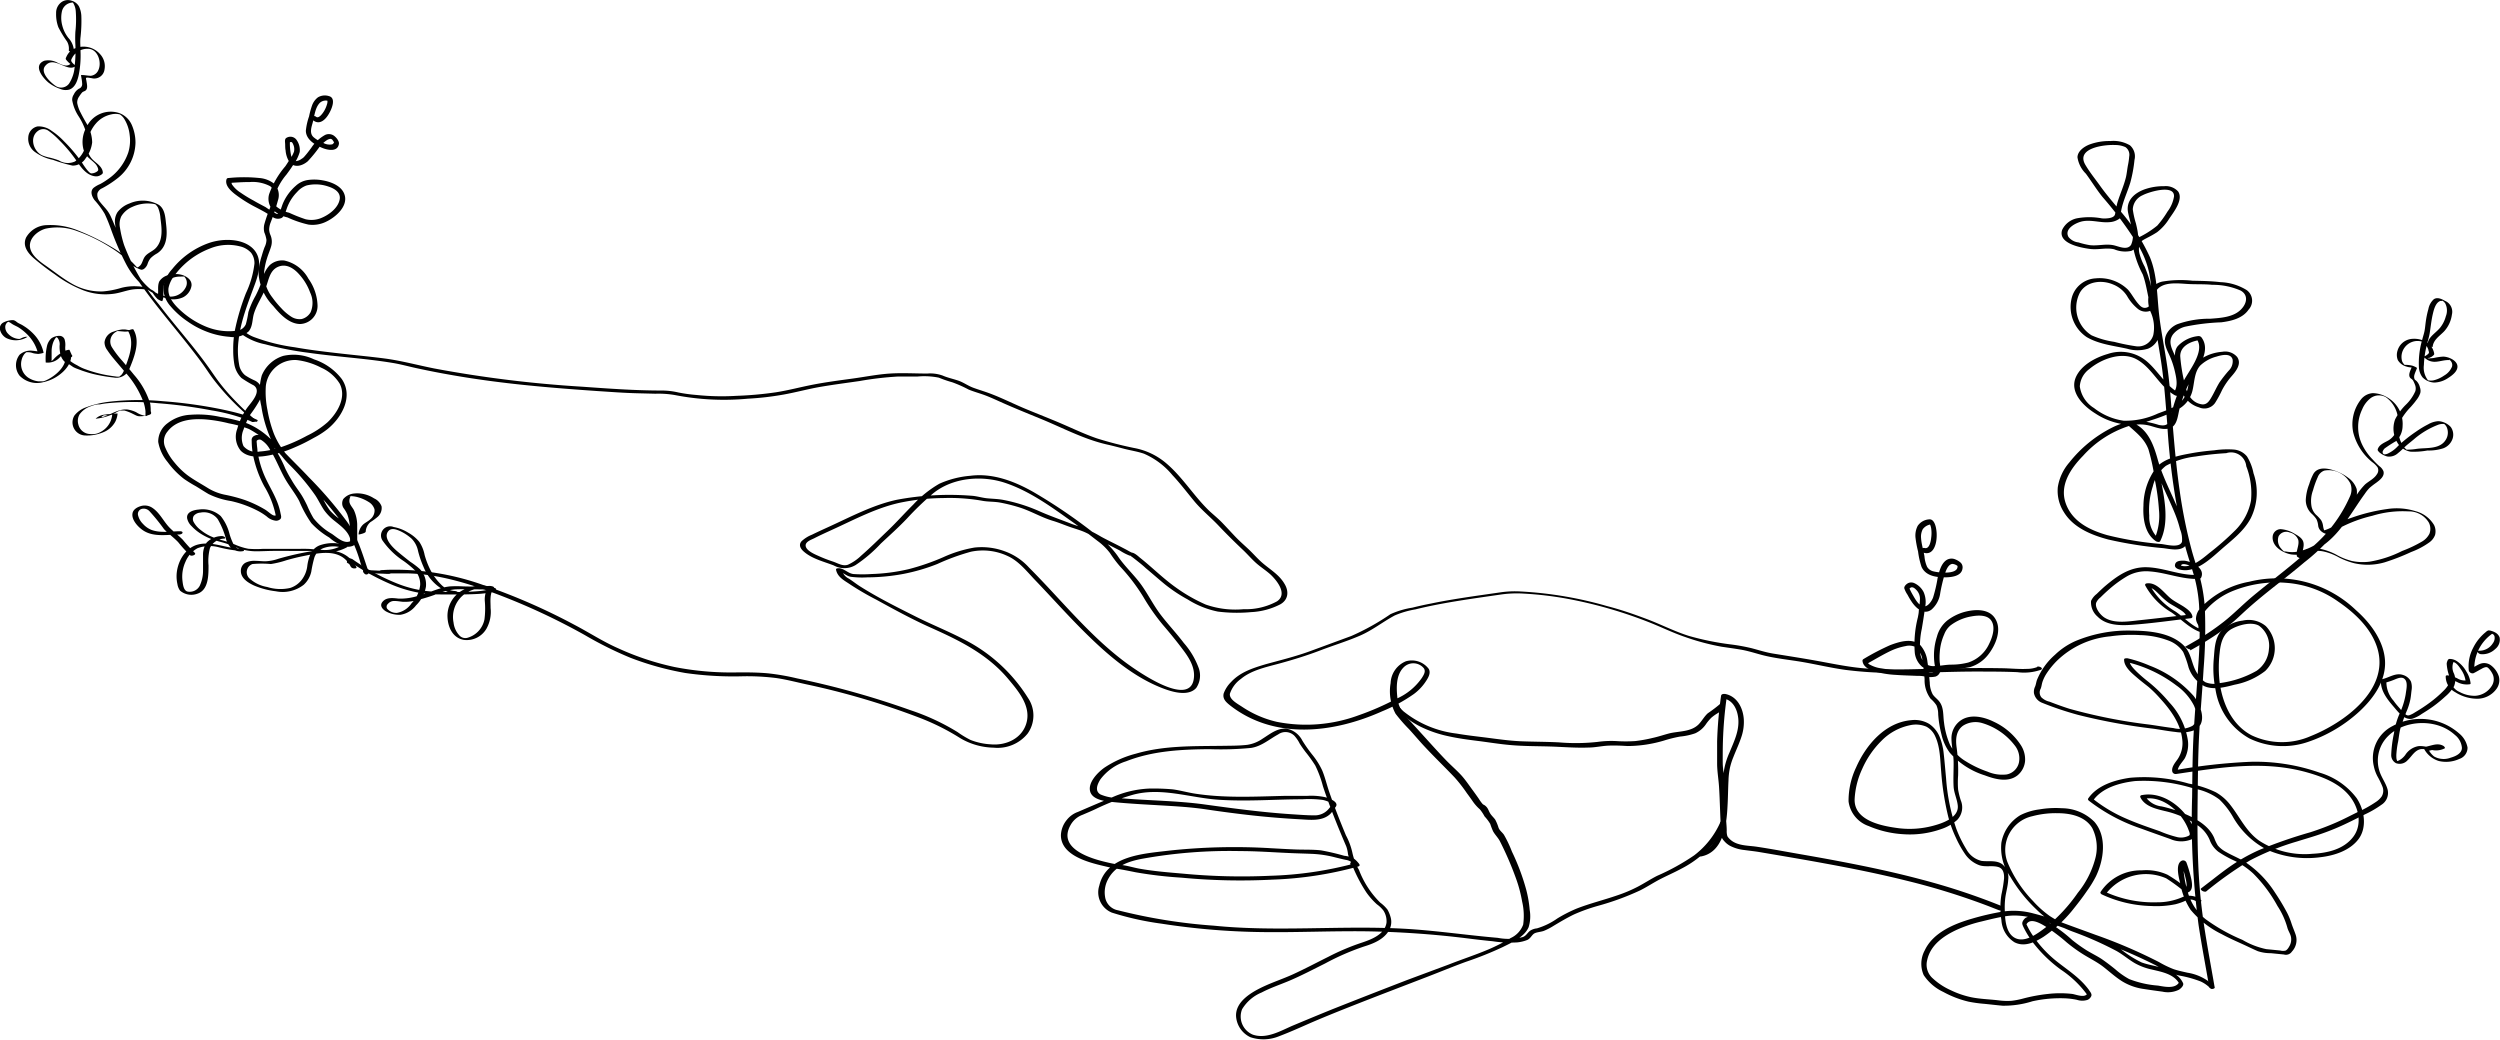
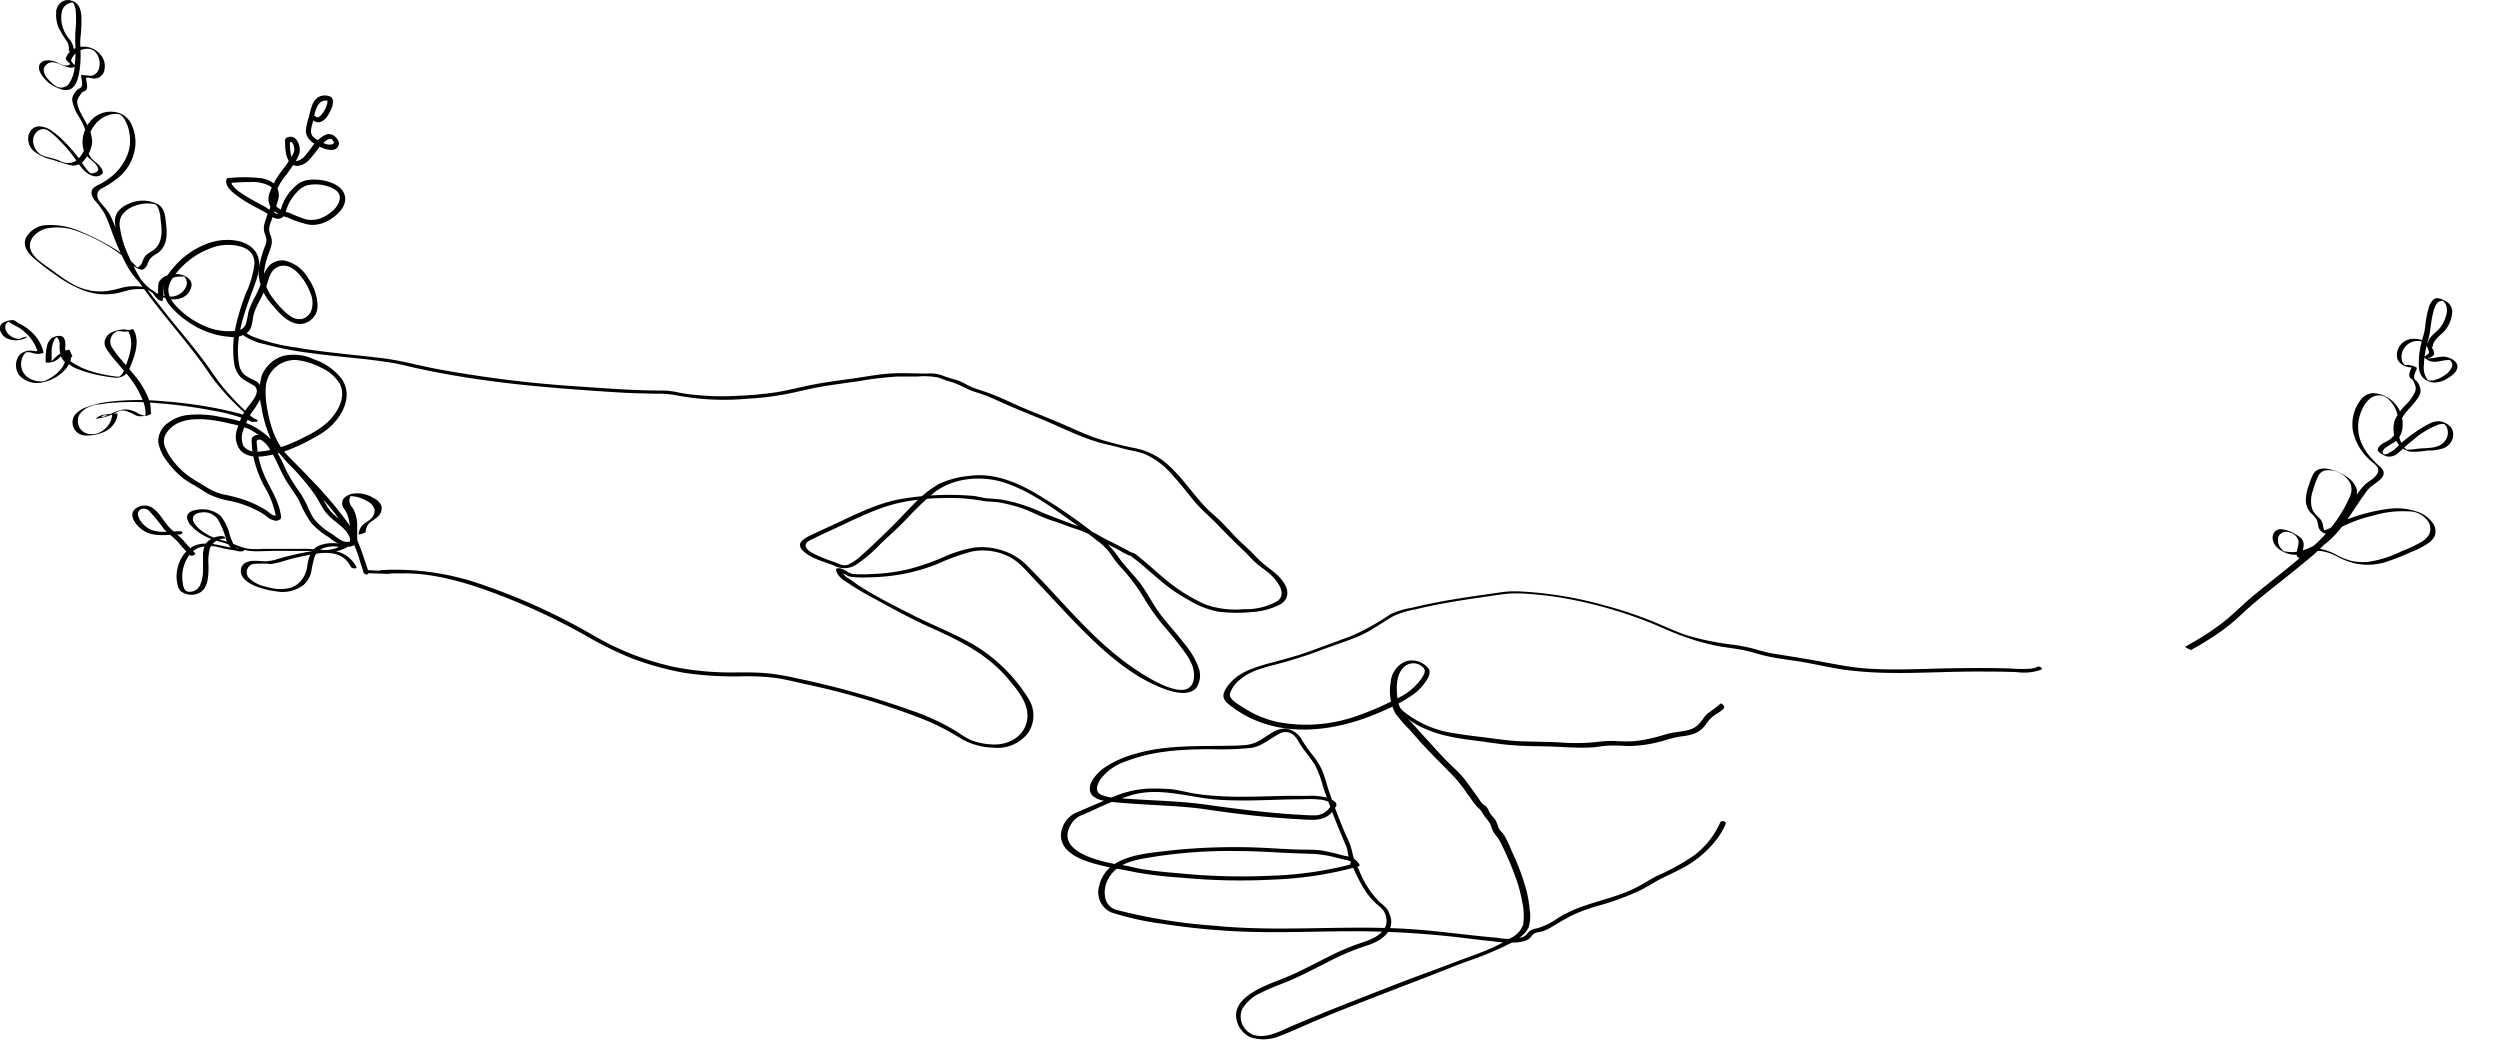
<svg xmlns="http://www.w3.org/2000/svg" width="382.69" height="159.2" viewBox="0 0 382.69 159.2">
  <path d="M36.51,50.78a9.13,9.13,0,0,0,4.07,1.92A49.88,49.88,0,0,0,47.22,54c4.29.62,8.64.85,12.91,1.56,1.21.2,2.39.53,3.59.79q2.84.62,5.7,1.11c3.63.63,7.28,1.11,11,1.49s7.36.66,11,.91c2,.13,4.08.29,6.13.34l2.79.07a14.43,14.43,0,0,1,3,.21,39.19,39.19,0,0,0,11.13.55,44.34,44.34,0,0,0,5.41-.62c1.93-.34,3.82-.87,5.75-1.2s4-.6,5.94-.88a49.91,49.91,0,0,1,5.85-.69c1,0,2,0,3,0a11.29,11.29,0,0,1,3.29.17,18.55,18.55,0,0,0,2.06.71,19.21,19.21,0,0,1,2.5,1.11c.82.34,1.69.57,2.52.88s1.84.78,2.76,1.19c1.85.82,3.73,1.58,5.61,2.35,3.39,1.38,6.73,3.19,10.32,4,.9.2,1.79.44,2.68.67s2,.4,2.95.73a11.7,11.7,0,0,1,4.36,3.28c1.19,1.27,2.24,2.66,3.35,4s2.5,2.45,3.71,3.73,2.49,2.54,3.8,3.78c.66.63,1.26,1.33,1.94,1.94s1.51,1.13,2.21,1.76c1,.94,2.66,3,1,4.11a9.9,9.9,0,0,1-5.1,1.2,13.67,13.67,0,0,1-5.82-.71,24.89,24.89,0,0,1-4.59-2.63c-1.93-1.37-3.61-3.07-5.46-4.53-.27-.22-1.23-1.17-1.64-.62.26-.35.69,0,.13-.29l-.63-.35-1-.52c-.93-.48-1.87-.93-2.79-1.43A23,23,0,0,0,166.36,81c-.82-.34-1.69-.55-2.52-.88-1.6-.62-3.21-1.18-4.78-1.88a25.46,25.46,0,0,0-5.44-1.71c-.83-.16-1.64-.17-2.48-.25s-1.65-.36-2.51-.4a43.43,43.43,0,0,0-11.33.62c-3.68.79-7.1,2.63-10.49,4.17-.85.39-1.69.77-2.52,1.18a5.07,5.07,0,0,0-1.59,1c-.47.54-.19,1.09.27,1.52,1.27,1.16,3.1,1.58,4.67,2.19a3.35,3.35,0,0,0,3.34-.07,21.61,21.61,0,0,0,3.86-3.29c1.35-1.26,2.73-2.49,4-3.83a45.12,45.12,0,0,1,3.92-3.78c3-2.5,7.55-2.88,11.15-1.66s6.79,3.49,9.81,5.65c1.46,1,2.88,2.15,4.31,3.24a9.11,9.11,0,0,1,1.88,1.84,18.88,18.88,0,0,0,1.57,2.08A28.56,28.56,0,0,1,175,91.35a32.14,32.14,0,0,0,3,4.29c1.13,1.31,2.21,2.64,3.22,4s1.81,2.82,1.49,4.45c-.82,4.12-8.55-1.33-10.19-2.52-5.67-4.15-10.06-9.75-15-14.69a9.21,9.21,0,0,0-3.74-2.5,10.14,10.14,0,0,0-4.63-.56,19.37,19.37,0,0,0-4.75,1.47,35.19,35.19,0,0,1-5.29,1.83,28.72,28.72,0,0,1-5.69.75,20,20,0,0,1-2.79,0c-.79-.1-1.3-.75-2.09-.88-.17,0-.61-.05-.56.24.24,1.16,1.31,1.65,2.21,2.27a43,43,0,0,0,3.94,2.29c2.73,1.5,5.47,3,8.31,4.27,4.47,2,8.75,4.09,11.95,7.94,1.48,1.77,3.37,4,2.78,6.49s-3.09,3.67-5.5,3.45a9.94,9.94,0,0,1-3.1-.67,14.64,14.64,0,0,1-2-1.21,34.24,34.24,0,0,0-7.18-3.34,130.93,130.93,0,0,0-17.4-4.88,35.23,35.23,0,0,0-4.44-.77c-1.54-.14-3.08-.15-4.63-.14a45.18,45.18,0,0,1-9.64-.82,41.63,41.63,0,0,1-8.69-2.89c-2.28-1-4.41-2.4-6.63-3.56A94.59,94.59,0,0,0,74.11,89.6a40.13,40.13,0,0,0-13.53-2.39c-.63,0-1.26,0-1.89.05-.15,0-.57,0-.65.18-.15.39.85.39,1.06.4l.46,0c.41,0,.39-.35,0-.45a3.84,3.84,0,0,0-.76,0L56,87.26c-.52,0-.57.45,0,.47l2.71.09a3.38,3.38,0,0,0,.55,0c.08,0,.3.05.07,0l0-.45h-.29l-.26,0-.14,0c-.14,0,0,0,0,0a.46.46,0,0,0,.06.4s0,0,.06,0a2.34,2.34,0,0,0,.59,0c.86,0,1.71,0,2.57,0,4.85,0,9.67,1.49,14.16,3.18a99.57,99.57,0,0,1,13.45,6.27,56,56,0,0,0,7,3.48,45.07,45.07,0,0,0,8.38,2.32,51.88,51.88,0,0,0,8.9.5,36.06,36.06,0,0,1,5,.27c1.53.22,3,.61,4.56.95a116.5,116.5,0,0,1,17.54,5.19A35.47,35.47,0,0,1,147,113a10.39,10.39,0,0,0,5.11,1.45,5.91,5.91,0,0,0,5.19-2.15,4.77,4.77,0,0,0,.07-5.45,24.74,24.74,0,0,0-10-9.07c-2.4-1.24-4.9-2.24-7.3-3.45-2.83-1.42-5.73-2.87-8.4-4.56-.59-.37-1.13-.81-1.72-1.19a2,2,0,0,1-1.1-1.39l-.56.23c.71.12,1.2.74,1.93.87a13.33,13.33,0,0,0,2.53.09,30.76,30.76,0,0,0,5.5-.52,28.87,28.87,0,0,0,5.24-1.53,33.75,33.75,0,0,1,5.12-1.87,8.88,8.88,0,0,1,5.67.67c1.66.75,2.93,2.37,4.17,3.67,2.43,2.53,4.77,5.16,7.25,7.64,3.64,3.64,7.85,7.37,12.8,9.11,1.35.47,3.52,1,4.62-.25a3.38,3.38,0,0,0,.39-3,12.23,12.23,0,0,0-2.3-3.88c-1.11-1.47-2.38-2.81-3.5-4.27s-1.94-3.13-3-4.62-2.6-2.87-3.65-4.47a13.44,13.44,0,0,0-3.35-3.25,82.15,82.15,0,0,0-9.48-6.47c-2.93-1.67-6.27-2.95-9.69-2.51a14.41,14.41,0,0,0-4.75,1.22,16.92,16.92,0,0,0-4,3.2c-1.32,1.31-2.55,2.7-3.91,4s-2.67,2.6-4.07,3.82a7.12,7.12,0,0,1-2,1.37c-.77.29-1.55-.22-2.28-.47a21.64,21.64,0,0,1-2.31-.9c-.56-.25-2-.86-1.89-1.67.09-.53.9-.8,1.3-1,.87-.45,1.76-.85,2.65-1.26,3.55-1.61,7.14-3.57,11-4.29a33.73,33.73,0,0,1,6.1-.61,29,29,0,0,1,5.89.4c.93.19,1.87.12,2.8.29a25.58,25.58,0,0,1,2.87.71c1.78.54,3.38,1.52,5.14,2.06.88.26,1.69.6,2.55.91s1.7.52,2.51.89,1.7.94,2.56,1.38,1.84.93,2.75,1.41a7.74,7.74,0,0,0,1.57.8.9.9,0,0,0,.61-.06l-.38.08c-.42,0-.28-.14-.15,0a2.34,2.34,0,0,0,.27.2l.59.46c.48.38,1,.79,1.42,1.19,1,.83,1.94,1.67,2.93,2.48a23.75,23.75,0,0,0,3.51,2.33,13.78,13.78,0,0,0,4.61,1.85,23.49,23.49,0,0,0,5.1.08A10.86,10.86,0,0,0,196,92.5c1.24-.72,1.32-2,.62-3.14-.85-1.46-2.32-2.24-3.54-3.34-.68-.61-1.28-1.31-1.95-1.94s-1.43-1.29-2.1-2-1.25-1.34-1.88-2-1.32-1.22-2-1.84c-2.49-2.38-4.23-5.41-6.94-7.58a10.52,10.52,0,0,0-4.64-2.09,57.09,57.09,0,0,1-5.65-1.46c-1.78-.61-3.49-1.42-5.22-2.17s-3.73-1.53-5.59-2.3-3.59-1.65-5.42-2.35c-.88-.34-1.78-.6-2.66-.92s-1.52-.83-2.35-1.11-1.59-.43-2.38-.77a5.65,5.65,0,0,0-2.35-.31c-1.9,0-3.81-.12-5.71,0s-3.77.5-5.66.76-4.06.54-6.08.93-3.8.88-5.72,1.18a54.12,54.12,0,0,1-6,.54,37.27,37.27,0,0,1-6.16-.13,23.35,23.35,0,0,1-2.77-.38,11.33,11.33,0,0,0-2.6-.3c-4.08,0-8.14-.3-12.2-.59a182.42,182.42,0,0,1-22.59-2.79c-2.51-.5-5-1.18-7.54-1.52-2.13-.28-4.26-.48-6.39-.72-2.48-.28-5-.57-7.4-1A28.43,28.43,0,0,1,39,51.64a5.1,5.1,0,0,1-1.7-1c-.2-.21-1.05-.12-.77.17Z" />
  <path d="M311.85,102.11a4.42,4.42,0,0,1-1.58.28c-1.24.06-2.52-.08-3.76-.1q-3.64-.06-7.29,0c-4.69.06-9.37.38-14.05,0-2.34-.21-4.61-.69-6.92-1.11s-4.54-.76-6.81-1.13c-1.13-.18-2.22-.54-3.33-.83a29.36,29.36,0,0,0-3.22-.58,42.41,42.41,0,0,1-6.34-1.29c-2.19-.68-4.27-1.76-6.42-2.57s-4-1.45-6.12-2a58.79,58.79,0,0,0-13.23-2.24,15.34,15.34,0,0,0-3,.12l-3.69.53c-2.36.35-4.71.71-7,1.19-1,.19-1.94.4-2.9.64a12.74,12.74,0,0,0-3.35,1,36.33,36.33,0,0,1-6,3.34l-6.33,2.33c-2.24.82-4.53,1.37-6.81,2-1.93.58-3.87,1.2-5.27,2.73a4.73,4.73,0,0,0-1.12,1.75c-.19.85.42,1.35,1,1.82,6.8,5.31,15.82,4.23,23.25.9a24.56,24.56,0,0,0,4.88-2.66,7.62,7.62,0,0,0,1.68-1.72c.41-.6,1-1.45.57-2.14a3.24,3.24,0,0,0-3.49-1.14,3.77,3.77,0,0,0-2.33,3.34,7.23,7.23,0,0,0,.76,4.69,24.34,24.34,0,0,0,2.06,2.36c.81.88,1.57,1.8,2.38,2.66,1.5,1.61,3.09,3.14,4.6,4.73a23,23,0,0,1,1.87,2.4c.32.43.64.87.94,1.31a6.66,6.66,0,0,0,1.06,1.18,6.62,6.62,0,0,1,.71,1.07,6.82,6.82,0,0,1,.87,1.15,10.79,10.79,0,0,0,.43,1.12c.31.57.79,1,1.08,1.59a49.26,49.26,0,0,1,2.56,6A20.84,20.84,0,0,1,233,138a9.59,9.59,0,0,1,.16,3.54,3.62,3.62,0,0,1-1.91,2.05,26.77,26.77,0,0,1-3.37,1.73c-2,.85-4.07,1.52-6.1,2.32L215.44,150c-3.86,1.49-7.73,3-11.56,4.52q-3,1.22-6,2.48c-1.82.78-4,2.1-6.1,1.38a3,3,0,0,1-1.64-3.9,6.3,6.3,0,0,1,3-2.56c1.35-.71,2.8-1.19,4.2-1.78,1.88-.8,3.69-1.75,5.51-2.66a37.76,37.76,0,0,1,6-2.61c1.42-.44,3-1.08,3.78-2.46a2.61,2.61,0,0,0,.26-1.93,5,5,0,0,0-.5-1.24,5.64,5.64,0,0,0-1.11-1.07,14,14,0,0,1-3.25-5,9.16,9.16,0,0,1-1-2.58,10.23,10.23,0,0,0-1-2.72c-.92-2.21-1.8-4.44-2.58-6.71-.36-1.06-.62-2.19-1.05-3.22a11.33,11.33,0,0,0-1.46-2.34,21.88,21.88,0,0,1-1.58-2.23,3.46,3.46,0,0,0-1.87-1.68c-1.61-.56-2.94.58-4.23,1.39a5.51,5.51,0,0,1-2.36.94c-1.25.14-2.54.13-3.8.15-4.43.06-8.93-.06-13.23,1.2a15.88,15.88,0,0,0-4.81,2.14c-1,.71-2.56,2.27-2.18,3.65s2.58,1.52,3.73,1.64c2.38.23,4.76.35,7.15.49s4.6.27,6.88.61,4.75.67,7.14.93,4.74.45,7.12.58c1.56.08,3.49.37,4.74-.82a5.46,5.46,0,0,0,.66-.86c.13-.17.31-.36.28-.59-.08-.59-1.29-1-1.78-1.12a10.12,10.12,0,0,0-2.75-.19c-1.14,0-2.29,0-3.44,0-4.58.11-9.18.36-13.72-.35-1.14-.18-2.25-.5-3.38-.65a33.5,33.5,0,0,0-3.61-.12,15.67,15.67,0,0,0-6,1.5c-1.65.67-3.28,1.38-4.91,2.08a3.8,3.8,0,0,0-1.69,1.22,3.89,3.89,0,0,0-.9,2.34c0,3.06,4.12,4.14,6.45,4.69.68.16,1.38.33,2.07.44,1,.15,2,.36,2.95.55a62.78,62.78,0,0,0,7,.82,95.18,95.18,0,0,0,13.92.3,56.15,56.15,0,0,0,13.08-2,.26.26,0,0,0,.18-.4c-.22-.4-.95-.7-1.29-.23s.67.69,1,.65.46-.2.29-.42a3.79,3.79,0,0,0-.76-.79,4,4,0,0,0-1.52-.46,35.85,35.85,0,0,0-3.55-.83c-1.21-.14-2.47-.09-3.69-.13s-2.68-.13-4-.2a93.08,93.08,0,0,0-15.75.39c-3.75.45-9.43.77-10.5,5.32a3.35,3.35,0,0,0,1.92,4.15,44.54,44.54,0,0,0,7.59,1.69,108.61,108.61,0,0,0,15.49,1.29c5.24.07,10.47-.18,15.71-.12a144.23,144.23,0,0,1,15.68,1.09c1.27.16,2.54.31,3.81.43a17.47,17.47,0,0,0,3.75.18,5.55,5.55,0,0,0,1.57-.38c.44-.2.61-.62.95-.91s1.09-.29,1.59-.48a9.46,9.46,0,0,0,1.48-.77c1-.6,2.06-1.23,3.14-1.75a27.27,27.27,0,0,1,3.55-1.28,41,41,0,0,0,6.55-2.39c1.08-.54,2.09-1.22,3.17-1.77s2.12-1,3.17-1.57a16.1,16.1,0,0,0,5.19-4.23,10.72,10.72,0,0,0,1.57-2.62c.16-.41-.69-.57-.83-.22a12.9,12.9,0,0,1-4,5.05,34,34,0,0,1-5.67,3.13c-1,.51-1.94,1.13-2.93,1.65a21.51,21.51,0,0,1-3.17,1.34c-2.08.72-4.23,1.24-6.28,2.05a22.17,22.17,0,0,0-2.87,1.47,10.64,10.64,0,0,1-3.14,1.53,2.41,2.41,0,0,0-1,.33c-.45.31-.62.8-1.17,1a8.72,8.72,0,0,1-3.84.12c-4.82-.41-9.6-1.14-14.43-1.4-9.66-.52-19.36.51-29-.46a83.66,83.66,0,0,1-14.67-2.35,2.44,2.44,0,0,1-2-2.07,4.2,4.2,0,0,1,.48-2.73c1.08-2,3.08-2.69,5.18-3.09a75.11,75.11,0,0,1,15-1.18c2.46,0,4.91.18,7.37.29,1.16.06,2.33.08,3.49.13a16.81,16.81,0,0,1,3.73.55c.54.13,1.08.27,1.62.38a2,2,0,0,1,1.37.87l.29-.42c-.35.09-.45.23-.29.42l.19-.39a56.1,56.1,0,0,1-13.14,1.95,95.28,95.28,0,0,1-13.41-.33c-2.23-.19-4.49-.37-6.69-.77-.89-.17-1.76-.44-2.67-.55a19,19,0,0,1-2.23-.41c-2.5-.57-7.59-2.09-5.59-5.67a3.44,3.44,0,0,1,1.87-1.61c.67-.29,1.35-.57,2-.88a35.32,35.32,0,0,1,5.69-2.18c4.35-1.19,8.75.47,13.11.76s8.54-.06,12.82-.07a16.36,16.36,0,0,1,3.13.1c.3.06,1.13.29,1.29.59s.17-.09,0,.28a4.49,4.49,0,0,1-.37.49,2.76,2.76,0,0,1-2.24,1c-1.15,0-2.32-.1-3.46-.17-4.45-.29-8.85-.88-13.26-1.49s-8.88-.59-13.31-1a6.74,6.74,0,0,1-2.67-.54c-.94-.54-.46-1.61,0-2.33a7.85,7.85,0,0,1,3.91-2.74c4.1-1.61,8.42-1.82,12.78-1.86a47.92,47.92,0,0,0,6.34-.19c1.6-.23,2.79-1.32,4.17-2.07a1.92,1.92,0,0,1,2.5.23,5.52,5.52,0,0,1,.8,1.19c.28.44.58.86.89,1.27a21.47,21.47,0,0,1,1.48,2.06,16.85,16.85,0,0,1,1.18,3.18c.69,2.1,1.48,4.16,2.31,6.21.41,1,.83,2,1.26,3a5.15,5.15,0,0,1,.27,1.21,6.44,6.44,0,0,0,.47,1.24,23.15,23.15,0,0,0,2.34,4.6,11,11,0,0,0,1.6,1.81,4.91,4.91,0,0,1,1,.95,3,3,0,0,1,.48,1.88c-.27,1.74-2.17,2.5-3.64,3a35.68,35.68,0,0,0-5.26,2.21c-1.81.9-3.59,1.85-5.43,2.69-1.41.64-2.88,1.13-4.29,1.77-1.88.86-4.68,2.38-4.39,4.85a3.82,3.82,0,0,0,2.17,3,6.3,6.3,0,0,0,4.4-.15c2-.75,4-1.7,5.95-2.52s3.83-1.57,5.76-2.33c3.63-1.43,7.29-2.82,10.94-4.23,2-.77,3.95-1.58,5.95-2.31a53.13,53.13,0,0,0,5.6-2.24c1.37-.68,3.36-1.55,4-3.07a5.69,5.69,0,0,0,.16-2.63,18,18,0,0,0-.53-3.09,34,34,0,0,0-2.19-5.84,17.81,17.81,0,0,0-1.22-2.57c-.26-.39-.63-.61-.82-1.06a7.13,7.13,0,0,0-.51-1.25c-.24-.35-.57-.61-.8-1s-.28-.69-.58-1-.4-.25-.56-.41a6.05,6.05,0,0,1-.56-.77c-.3-.44-.62-.88-.94-1.32-.56-.75-1.1-1.57-1.73-2.27s-1.55-1.5-2.3-2.27c-1.46-1.51-2.85-3.09-4.27-4.64-.72-.8-1.47-1.58-2.16-2.41a4.64,4.64,0,0,1-1.09-2.66c-.16-1.5-.2-3.39.94-4.55a2.08,2.08,0,0,1,3.11.11c.34.49,0,1-.28,1.46a9.16,9.16,0,0,1-3.93,3.22,40.77,40.77,0,0,1-5.79,2.53,23.1,23.1,0,0,1-12.48,1,16,16,0,0,1-5.34-2.31c-.62-.42-2-1.12-1.86-2a4.53,4.53,0,0,1,1.68-2.26c1.61-1.35,3.91-1.82,5.89-2.36s4.18-1.21,6.24-2,4.09-1.4,6.06-2.25,3.53-2.13,5.36-3.11a13.85,13.85,0,0,1,3.18-.93c1.16-.29,2.34-.54,3.52-.77,2.15-.41,4.31-.74,6.48-1.06l3.12-.45a17.07,17.07,0,0,1,3.5-.13,53.26,53.26,0,0,1,6.42.75,67.89,67.89,0,0,1,12.6,3.59c1.88.73,3.7,1.64,5.61,2.29A35.52,35.52,0,0,0,263.54,99c.95.14,1.91.27,2.86.43,1.11.18,2.18.53,3.27.82,2.07.55,4.26.74,6.37,1.11s4.27.88,6.42,1.18A57.94,57.94,0,0,0,289,103c4.45.09,8.9-.2,13.35-.2,2.14,0,4.29,0,6.43.09a7.83,7.83,0,0,0,3.63-.36c.47-.23-.26-.62-.59-.46Z" />
-   <path d="M260.3,131.12c3.51-.6,4-4.82,4.14-7.7.08-1.31.08-2.61.15-3.92a11.05,11.05,0,0,1,.21-1.9,10,10,0,0,1,.53-1.69c.43-1.1.95-2.17,1.3-3.31a7.05,7.05,0,0,0,.31-2.38c-.08-1.78-1-3.66-2.9-4-.23,0-.55,0-.59.32a62.08,62.08,0,0,0-.6,6.94c0,1.14,0,2.27,0,3.41s.21,2.33.29,3.5c.15,2.31.16,4.63.33,6.94a3.41,3.41,0,0,0,.08.85,1.9,1.9,0,0,0,.37.55,3.24,3.24,0,0,0,.88.73,6.19,6.19,0,0,0,2.23.66c.8.11,1.61.19,2.41.33l3.3.56c2.16.37,4.32.74,6.48,1.14,4.28.78,8.55,1.64,12.78,2.7a105.64,105.64,0,0,1,12.42,3.87l1.51.59a.51.51,0,0,0,.61-.11.32.32,0,0,0-.1-.49,100.36,100.36,0,0,0-12.21-4.05c-4.15-1.11-8.35-2-12.56-2.8-2.12-.41-4.23-.78-6.35-1.15s-4.28-.78-6.43-1.1c-1.38-.2-3.09-.12-4.14-1.2a1.86,1.86,0,0,1-.33-.41,2.59,2.59,0,0,1-.1-.88c0-.57-.07-1.15-.1-1.72,0-1.15-.09-2.3-.14-3.45s-.11-2.26-.22-3.38c-.06-.58-.14-1.14-.15-1.72s0-1.16,0-1.73a62.46,62.46,0,0,1,.41-6.84c.07-.57.14-1.14.22-1.7l-.59.32c1.54.25,2.2,1.69,2.34,3.11.17,1.86-.66,3.51-1.35,5.19a11.23,11.23,0,0,0-.91,3.21c-.12,1.28-.12,2.57-.17,3.86a21.76,21.76,0,0,1-.54,4.75c-.4,1.53-1.23,3.07-2.92,3.35a.36.36,0,1,0,.13.71Z" />
  <path d="M213.62,108.33a13,13,0,0,0,3.71,2.85,18.13,18.13,0,0,0,4.3,1.5c1.51.34,3.06.55,4.6.74s3.32.49,5,.63c2,.18,4,.16,6,.22s3.95.24,5.93.16c1,0,2-.24,3-.29s2,0,3,.06a19.75,19.75,0,0,0,5.6-.85,19.89,19.89,0,0,1,2.42-.6,9.71,9.71,0,0,0,2.32-.5,4,4,0,0,0,1.69-1.47,7.41,7.41,0,0,1,.77-.91,6.45,6.45,0,0,1,1-.71,4.2,4.2,0,0,0,.93-.75c.21-.25-.37-.89-.56-.67a22,22,0,0,1-1.9,1.44c-.56.5-.91,1.2-1.44,1.73-1.16,1.13-2.95,1-4.41,1.34-.86.22-1.69.51-2.56.7a22.12,22.12,0,0,1-2.7.49,21.89,21.89,0,0,1-2.92,0,15.23,15.23,0,0,0-2.86.13,30.5,30.5,0,0,1-5.89.07c-1.95-.1-3.9-.09-5.84-.17-1.79-.08-3.53-.33-5.3-.56-1.52-.19-3.05-.36-4.56-.62a16,16,0,0,1-8.12-3.41A10.45,10.45,0,0,1,214,108c-.09-.09-.31-.31-.46-.19s0,.39.11.48Z" />
-   <path d="M339,151.07c-.55-3.2-1.16-6.39-1.64-9.6a86.42,86.42,0,0,1-.87-9.5c-.13-3.31-.12-6.62-.08-9.92s.06-6.56.24-9.83.48-6.57.67-9.86a77.56,77.56,0,0,0,.2-9,23.76,23.76,0,0,0-.67-4.59c-.39-1.54-.94-3-1.36-4.57a76,76,0,0,1-1.82-9c-.44-3-.74-6.13-1-9.21s-.42-6.3-.85-9.44-1.1-6.08-1.39-9.16c-.25-2.7-.29-5.49-1.32-8A29.47,29.47,0,0,0,324.31,32c-1-1.21-2-2.37-2.91-3.66-.72-1-1.57-2.05-2.2-3.14-1.46-2.57,3-3.09,4.6-3a3.74,3.74,0,0,1,1.55.32,1.42,1.42,0,0,1,.58,1.44,10.52,10.52,0,0,1-.2,1.37c-.11.59-.16,1.18-.29,1.76-.31,1.3-.87,2.51-1.27,3.78-.2.64-.27,1.28-.41,1.93s-1.38.67-2,.63a10.39,10.39,0,0,0-3.89,0,3.25,3.25,0,0,0-2.2,1.75c-.71,2.09,2.85,2.74,4.2,2.92s2.52-.23,3.76.06a4.34,4.34,0,0,0,2.63.24c1.56-.68,1-2.94.7-4.19a13.46,13.46,0,0,1-.48-2.16A2.47,2.47,0,0,1,328,29.88c.86-.47,4.88-1.73,4.79.19a5.19,5.19,0,0,1-1,2.32,14.82,14.82,0,0,1-1.56,2.14,14.33,14.33,0,0,1-2.8,1.79,1.87,1.87,0,0,0-.8,2A14.66,14.66,0,0,0,328,42c.49,1.31.68,2.75,1,4.1.13.49.09.87-.46,1s-.91-.23-1.23-.61c-.59-.67-1-1.5-1.57-2.15a6.21,6.21,0,0,0-4.94-1.73,4,4,0,0,0-3.69,3.08,5.57,5.57,0,0,0,2.31,5.91c1.83,1.08,4.14,1.33,6.19,1.78a5.51,5.51,0,0,0,3.19,0,2.91,2.91,0,0,0,1.75-2.1,5.88,5.88,0,0,0-.29-3.08c-.37-1.14-.94-2.54-.21-3.66,1-1.54,3.49-1.13,5-1.06,1.2.06,2.4,0,3.6.12a10.59,10.59,0,0,1,4.32.87c1.21.66,1,1.93.13,2.84-1.16,1.26-3.18,1.36-4.77,1.48a14.52,14.52,0,0,0-5.07.85A3.38,3.38,0,0,0,331.72,51c-.63,1.07-.25,2.09.25,3.13a13.1,13.1,0,0,1,1,2.94c.21.94.44,2.18-.22,3h.66c-2-1.16-3.09-3.34-4.84-4.8a6.18,6.18,0,0,0-5.91-1.09c-1.88.54-4.08,1.69-4.9,3.57-1,2.33,1.22,4.45,3,5.55a10.62,10.62,0,0,0,3.92,1.58,9.88,9.88,0,0,0,4.6-.55,25.53,25.53,0,0,0,4-1.6,4.42,4.42,0,0,0,2.32-2.88c.33-1.28.27-2.87,1.21-3.9a5.67,5.67,0,0,1,2.47-1.36c.74-.23,2.2-.61,2.48.45a2,2,0,0,1-.59,1.69,20.54,20.54,0,0,0-1.42,1.81c-.47.76-.82,1.59-1.28,2.36-.32.54-.68,1.06-1.38,1-1.69-.23-2.39-1.77-2.68-3.24a25.63,25.63,0,0,1-.67-4.15c0-1.55,1.63-2.27,3-2.46l-.51-.17c.8,1,.28,2.44-.24,3.48s-1.21,2-1.76,3a20.53,20.53,0,0,0-1.7,4.45,13.85,13.85,0,0,1-.39,1.57c-.33.78-.92.82-1.67.67a14.4,14.4,0,0,0-3.3-.65,10,10,0,0,0-3.93,1.09,19.58,19.58,0,0,0-6.48,5.31A7.52,7.52,0,0,0,315,74.58a6.05,6.05,0,0,0,.94,3.83c1.46,2.38,4.21,3.49,6.8,4.18a62.47,62.47,0,0,0,8.4,1.32c1,.12,2.34.46,3.2-.17a1.23,1.23,0,0,0,.45-1.24,13.13,13.13,0,0,0-.48-2c-1-3.49-3-6.59-4-10.11-.69-2.49-1.62-5-4.32-5.86-.23-.07-.71.12-.42.39,1.3,1.21,2.67,2.15,3.31,3.88a31.06,31.06,0,0,1,1,4.78,32.91,32.91,0,0,1,.6,4.41,9,9,0,0,1-.67,4.51h.66A4.54,4.54,0,0,1,329,78.94a11.75,11.75,0,0,1,.54-4.48,5.68,5.68,0,0,1,2-3.15,12.28,12.28,0,0,1,4.56-1.43,45.85,45.85,0,0,1,4.68-.51,2.34,2.34,0,0,1,3.07,2,11.37,11.37,0,0,1,.72,5.28,8.74,8.74,0,0,1-2.38,4.5,42,42,0,0,1-4,3.51c-1.1.91-3.07,2.62-4.6,1.8l.24.26c0-.66,1.11-.25,1.41-.11.63.29,1.24.84.9,1.57l.27-.18c-2.66.13-5.15-1.1-7.79-1.17s-4.62,1.39-6.51,3c-.4.36-.79.73-1.17,1.1a2.82,2.82,0,0,0-.85,1.06,2.87,2.87,0,0,0,1,2.4c1.35,1.38,3.52,1.38,5.31,1.25,3-.22,6-.65,8.94-1,.13,0,.3-.11.27-.27-.11-.64-.74-1.1-1.25-1.45s-1.3-.74-1.9-1.18c-1.13-.83-2.21-2.64-3.82-2.44-.18,0-.34.15-.25.33a10.76,10.76,0,0,0,4,4.11c1.45,1,2.71,2.39,4.37,3,.2.07.49.1.6-.13.29-.67,0-.94-.19-1.54-.29-.84.35-1.54.88-2.1a11,11,0,0,1,3.39-2.36A17.92,17.92,0,0,1,350,89.22a15.65,15.65,0,0,1,7.95,2.89c2.55,1.74,5.12,4.16,6,7.23,1.82,6.33-5.22,11.35-10.26,13.35a10.89,10.89,0,0,1-9-.12c-3-1.56-4.46-4.83-4.91-8.07a19.74,19.74,0,0,1,0-4.61c.15-1.48.52-2.93,1.92-3.66,1.09-.57,2.92-1.09,4.08-.46a3.76,3.76,0,0,1,1.54,3.57,4.37,4.37,0,0,1-1.9,3.35,15.4,15.4,0,0,1-5.59,1.87,3.49,3.49,0,0,1-2.26-.14,3.83,3.83,0,0,1-1.27-1.41c-.85-1.33-.81-3-2-4.18-2-2-5.34-2.28-8-2.3a20.82,20.82,0,0,0-8.55,1.58,10.85,10.85,0,0,0-3.18,2.12,10.26,10.26,0,0,0-2.77,3.88c-.11.33-.15.69-.28,1a1.81,1.81,0,0,0-.17,1,2,2,0,0,0,1.22,1.46,49.2,49.2,0,0,0,5.53,1.86,91.1,91.1,0,0,0,11.47,2.11c1.16.16,2.32.39,3.48.51a5.55,5.55,0,0,0,2.86-.28c2.11-1,.95-3.9-.12-5.24a17.2,17.2,0,0,0-6.76-4.65,20.09,20.09,0,0,0-3.39-1.12c-.13,0-.48,0-.49.17-.05,1.18,1.3,2.21,2.09,2.9.55.47,1.12.9,1.68,1.35a17.35,17.35,0,0,1,1.72,1.71c1.59,1.74,3.14,3.82,3.4,6.24a4.34,4.34,0,0,1-.71,3.1c-.36.51-1,1.24-.79,1.93a.54.54,0,0,0,.58.32c6.73-1,13.49-2.13,20.16-.21,2.26.65,4.67,1.58,6.24,3.41s2.16,4.53.68,6.45-4,2.45-6.18,2.56a12.76,12.76,0,0,1-8.19-2c-2-1.42-2.92-3.54-4.37-5.41a7.41,7.41,0,0,0-2.27-2,15.77,15.77,0,0,0-4.14-1.33,24.27,24.27,0,0,0-9-.89c-2.31.33-5,1.14-6.39,3.16-.1.14,0,.27.11.36a27.2,27.2,0,0,0,8,4.26c1.47.54,3,1.08,4.44,1.59a4.15,4.15,0,0,0,3.83-.23.21.21,0,0,0,.1-.2c-.66-3.5-4.56-7-8.25-6.29-.17,0-.34.14-.25.34.67,1.39,2.39,1.77,3.75,2.1a14.43,14.43,0,0,1,5.06,2.22,5.07,5.07,0,0,1,1.79,2.18,4,4,0,0,0,1.36,1.85,16.67,16.67,0,0,0,2.59,1.42,12.52,12.52,0,0,1,2.7,1.87,21.61,21.61,0,0,1,3.74,5,11.81,11.81,0,0,1,1.51,3.31c.13.5.44.9.55,1.41a2.06,2.06,0,0,1-.3,1.53,1.53,1.53,0,0,1-.48.56,1.57,1.57,0,0,1-.86,0l-2.14-.21a12.09,12.09,0,0,1-3.65-1.42,27.55,27.55,0,0,1-5.63-3.16,8,8,0,0,1-2.79-4.38,15.35,15.35,0,0,1-.5-2.31c-.06-.44-.24-1.45.26-1.71l-.76-.26c.23.69.47,1.38.65,2.09.11.49.49,1.73-.09,2l.6.05a22.56,22.56,0,0,0-3.21-2.29,7.84,7.84,0,0,0-3.94-.67,7.37,7.37,0,0,0-6.29,3.29c-.11.18.06.34.21.41a18.88,18.88,0,0,0,7.54,1.76,14.29,14.29,0,0,0,3.69-.27,8.57,8.57,0,0,0,1.61-.57,1.57,1.57,0,0,1,1.67.2c.34.2,1-.08.55-.36a2.78,2.78,0,0,0-2.85-.32,9.49,9.49,0,0,1-3.76.75,17.8,17.8,0,0,1-8.1-1.66l.21.41a7.73,7.73,0,0,1,9.26-2.42,26.58,26.58,0,0,1,2.86,2.1.58.58,0,0,0,.61,0c.67-.37.49-1.41.37-2a18.21,18.21,0,0,0-.74-2.52.54.54,0,0,0-.75-.26c-1,.54-.38,2.68-.19,3.49a10.63,10.63,0,0,0,1.57,4A14.44,14.44,0,0,0,340.1,143c1.19.65,2.44,1.18,3.67,1.75.61.29,1.22.58,1.84.85a6.18,6.18,0,0,0,2,.31l2,.2a1.1,1.1,0,0,0,1.23-.45,2.58,2.58,0,0,0,.57-2.58c-.19-.57-.44-1.12-.63-1.7a11.07,11.07,0,0,0-.67-1.64,34.56,34.56,0,0,0-1.85-3.09,16,16,0,0,0-4.57-4.69c-.93-.59-2-1-2.91-1.53a4.3,4.3,0,0,1-1.28-1,6,6,0,0,1-.56-1.17c-.93-2.1-3.27-3.2-5.28-4a21.05,21.05,0,0,0-2.78-.82,3.42,3.42,0,0,1-2.47-1.5l-.24.34c3-.58,5.95,2.2,6.88,4.86a1.86,1.86,0,0,1,.15.51c0,.24-.09.25-.36.37a2.62,2.62,0,0,1-1.49.14,17.34,17.34,0,0,1-2.77-.93c-1.7-.59-3.4-1.17-5.05-1.89a22.35,22.35,0,0,1-5.25-3.14c0,.12.07.24.11.36,1.39-2,4.15-2.74,6.45-3a25.46,25.46,0,0,1,9,1.15,9.09,9.09,0,0,1,3.88,1.66,11.82,11.82,0,0,1,2.05,2.61,12.79,12.79,0,0,0,5.33,5.13,15.31,15.31,0,0,0,8.08,1.11c2.12-.24,4.52-1,5.85-2.77s.94-4.45-.28-6.27a10.94,10.94,0,0,0-5.69-3.91,29.66,29.66,0,0,0-10.48-1.66,87.93,87.93,0,0,0-11.77,1.31c.2.1.39.21.58.32-.24-.73.74-1.61,1.07-2.2a4.62,4.62,0,0,0,.45-2.72,10.9,10.9,0,0,0-2.85-5.81,22.71,22.71,0,0,0-3.37-3.28,22.1,22.1,0,0,1-1.71-1.5c-.37-.38-1-1-1-1.57l-.49.17a20.15,20.15,0,0,1,7.65,3.59,8.51,8.51,0,0,1,2.69,3.06c.42.91.7,2.42-.22,3.13a4.08,4.08,0,0,1-2.92.34c-1.27-.15-2.53-.38-3.8-.55a80.85,80.85,0,0,1-12.13-2.41c-1-.32-2-.68-3-1.07a2.65,2.65,0,0,1-1.27-.67,1.2,1.2,0,0,1-.11-1.33c.13-.31.15-.64.26-1a5.64,5.64,0,0,1,.63-1.31,12.32,12.32,0,0,1,1.64-2,13.46,13.46,0,0,1,8.1-3.7,23,23,0,0,1,4.62-.19,13.14,13.14,0,0,1,4.35.85,4.62,4.62,0,0,1,2.21,1.73,15.24,15.24,0,0,1,.83,2.38,5.11,5.11,0,0,0,2.42,2.86c1.43.62,3.2.14,4.63-.23a10.94,10.94,0,0,0,4.68-2.1,4.86,4.86,0,0,0,.09-6.87A4.09,4.09,0,0,0,343.3,95,5.54,5.54,0,0,0,340,96.6c-1,1.17-1,2.85-1.13,4.3a16.47,16.47,0,0,0,.28,4.7,10.35,10.35,0,0,0,5.19,7.44,11.79,11.79,0,0,0,8.9.55,22.07,22.07,0,0,0,8-4.75c2.13-2,4-4.64,3.85-7.66s-2.2-5.8-4.44-7.77a17.48,17.48,0,0,0-16.35-4.36A13.63,13.63,0,0,0,337,92.91a2.54,2.54,0,0,0-.85,1.81,1.88,1.88,0,0,0,.25.79,1,1,0,0,1,0,1l.6-.13c-1.52-.56-2.68-1.89-4-2.78a10.42,10.42,0,0,1-3.9-4c-.08.11-.17.22-.25.34.62-.08,1.3.69,1.7,1.07a11.54,11.54,0,0,0,1.38,1.23c.44.31.93.55,1.39.84s1.25.7,1.35,1.3l.27-.27c-2.47.27-4.94.57-7.41.83-1.68.18-3.83.56-5.35-.38-.63-.38-1.53-1.48-1.31-2.28a2.12,2.12,0,0,1,.66-.83q.66-.66,1.35-1.26a17.79,17.79,0,0,1,2.76-2,5.9,5.9,0,0,1,3.42-.72c2.57.18,5,1.27,7.61,1.14a.33.33,0,0,0,.27-.19c.68-1.46-1.5-2.51-2.64-2.6-.5,0-1.26,0-1.36.64-.13.76,1.29.86,1.78.82,2-.14,3.81-1.87,5.27-3.15,1.67-1.47,3.48-2.79,4.55-4.81a8.9,8.9,0,0,0,.42-6.87,7.65,7.65,0,0,0-1-2.58,2.91,2.91,0,0,0-2.09-1.06,14.26,14.26,0,0,0-2.92.12c-1.18.1-2.35.24-3.5.45-1.79.33-4.06.73-5.34,2.14a9.85,9.85,0,0,0-2,5.91c-.1,1.91.19,4.24,1.9,5.41.13.09.55.21.66,0,1.39-2.77.7-6.31.14-9.21a33.11,33.11,0,0,0-1-4.84,6.2,6.2,0,0,0-1.27-2.16c-.67-.72-1.46-1.29-2.17-2l-.42.4c2.4.74,3.09,3.39,3.69,5.54.79,2.87,2.26,5.45,3.35,8.2a17.66,17.66,0,0,1,.73,2.27,4,4,0,0,1,.29,1.89c-.34,1-2.37.44-3.13.35a51.68,51.68,0,0,1-8.3-1.36c-2.67-.76-5.34-2.05-6.35-4.83s.71-5.35,2.64-7.32a16.14,16.14,0,0,1,6.95-4.54,6,6,0,0,1,3.5,0c.89.26,2.08.68,3,.25,1.06-.5,1.06-2.13,1.37-3.1A19.24,19.24,0,0,1,335.44,58c1.08-1.75,3.08-4.36,1.53-6.38a.58.58,0,0,0-.5-.17A5,5,0,0,0,333.35,53c-.73.92-.32,2.37-.12,3.41a20.44,20.44,0,0,0,.78,3.55,3.94,3.94,0,0,0,2.59,2.39,2,2,0,0,0,2.46-.65,16.43,16.43,0,0,0,1.09-2,10.88,10.88,0,0,1,1.41-2.06c.72-.82,1.63-1.95.89-3a2.42,2.42,0,0,0-2.28-.79C338.23,54,336,55,335.39,57c-.43,1.36-.32,2.94-1.22,4.13s-2.5,1.65-3.85,2.17a11.67,11.67,0,0,1-5.25,1.1,9.56,9.56,0,0,1-4.53-1.94,4.62,4.62,0,0,1-2.17-3.31,3.54,3.54,0,0,1,1.45-2.65c1.82-1.54,4.91-2.72,7.18-1.53,2.42,1.28,3.5,4.14,5.87,5.51.19.11.5.19.66,0a3.47,3.47,0,0,0,.41-2.78,14.43,14.43,0,0,0-.85-2.88c-.47-1.2-1.34-2.36-.47-3.61A3.43,3.43,0,0,1,334.53,50a32.43,32.43,0,0,1,5.48-.66c1.53-.19,3.28-.59,4.2-1.95a2,2,0,0,0-.32-3,8.19,8.19,0,0,0-4-1.2c-1.42-.17-2.85-.19-4.27-.22a16.87,16.87,0,0,0-4.6.13,2.9,2.9,0,0,0-1.92,1.38,4.45,4.45,0,0,0,.17,3.41,5.78,5.78,0,0,1,.35,3.38A2.39,2.39,0,0,1,326.93,53a30.93,30.93,0,0,1-3.29-.67,13.18,13.18,0,0,1-3.47-1,5,5,0,0,1-1.79-6.53c1-1.75,3.35-2,5.09-1.25a4.49,4.49,0,0,1,2.13,1.76,7,7,0,0,0,1.69,2,1.94,1.94,0,0,0,2.35,0c.64-.61,0-1.66-.12-2.35a19.13,19.13,0,0,0-1.22-4.14,8.85,8.85,0,0,1-.74-1.8,2.85,2.85,0,0,1,0-1.78c.21-.41.8-.65,1.17-.86a16.14,16.14,0,0,0,1.46-.83,7.71,7.71,0,0,0,1.88-2.1c.68-1,2.19-2.9,1.35-4.14a2.55,2.55,0,0,0-2.13-.81,8.8,8.8,0,0,0-2.88.44c-1.61.55-3,1.71-2.66,3.56.17.85.44,1.69.6,2.55a3.53,3.53,0,0,1-.13,2.42c-.6.92-1.91.22-2.74.06-1.18-.23-2.37.14-3.56,0a11.73,11.73,0,0,1-1.75-.42,2.29,2.29,0,0,1-1.53-.83c-.73-1.29,1.23-2.25,2.22-2.42,1.34-.23,2.68.26,4,.15a2.92,2.92,0,0,0,1.54-.51c.22-.17.18-.33.21-.6a8.82,8.82,0,0,1,.22-1.23c.33-1.28.9-2.49,1.28-3.76a21.24,21.24,0,0,0,.63-3.44,2.24,2.24,0,0,0-.69-2.22,5,5,0,0,0-3-.66,8.71,8.71,0,0,0-3.2.53c-.82.32-1.81,1-1.84,1.95a4.45,4.45,0,0,0,1.29,2.52c.87,1.18,1.63,2.43,2.55,3.57a55.21,55.21,0,0,1,5.51,7.48A14,14,0,0,1,329,41.83a37.32,37.32,0,0,1,.48,4.22c.25,3.1.85,6.14,1.32,9.22s.7,6.37.95,9.58a106.75,106.75,0,0,0,2.7,18.57c.41,1.58.94,3.12,1.4,4.69a22.38,22.38,0,0,1,.77,4.46,71.25,71.25,0,0,1-.14,9.58c-.2,3.33-.49,6.65-.68,10s-.2,6.57-.24,9.86a122,122,0,0,0,1,19.67c.48,3.13,1.07,6.23,1.61,9.35.06.36.92.47.85.06Z" />
-   <path d="M338.76,150.78a7.51,7.51,0,0,0-3.9-1.88c-.71-.16-1.43-.31-2.12-.54a15.56,15.56,0,0,1-2.25-1.09,78.22,78.22,0,0,0-9.74-4.18c-1.68-.62-3.37-1.22-5.05-1.85a39.15,39.15,0,0,0-4.46-1.42,11.58,11.58,0,0,0-4.61-.29,39.88,39.88,0,0,0-4.81,1.11c-2.71.78-5.92,2.12-7.19,4.84a4.3,4.3,0,0,0-.16,3.78,7.3,7.3,0,0,0,3,2.58,15.42,15.42,0,0,0,3.87,1.49,21,21,0,0,0,2.38.33c.95.09,1.89.21,2.84.29a14.45,14.45,0,0,0,4.56-.68,19.57,19.57,0,0,1,5-.45,10.93,10.93,0,0,1,1.81.23,2.63,2.63,0,0,0,1.64,0,1.13,1.13,0,0,0,.54-.54c.17-.35-.16-.68-.36-1a11.45,11.45,0,0,0-1.56-1.7c-1.1-1-2.36-1.84-3.52-2.78a17.4,17.4,0,0,1-3.35-3.61,12.13,12.13,0,0,1-1.18-2.08l0,.29c.5-1.26,2.12-.33,2.9.14a26.44,26.44,0,0,1,3.31,2.48,23.2,23.2,0,0,0,2.51,1.82c1.07.67,2.19,1.2,3.2,2s1.85,1.57,2.88,2.2a8.59,8.59,0,0,0,3.22,1.12c.95.15,1.91.28,2.87.41a3.83,3.83,0,0,0,2.52-.3c.3-.2.77-.63.63-1a3.22,3.22,0,0,0-.89-1.15,6.5,6.5,0,0,0-2.64-1.28c-.93-.26-1.9-.41-2.81-.74a16.77,16.77,0,0,1-3.17-2,41.61,41.61,0,0,0-7.41-3.37,17.23,17.23,0,0,1-3.49-1.74,15.35,15.35,0,0,1-2.55-2.28,19,19,0,0,1-3.94-6,5.29,5.29,0,0,1,3.83-7,13.9,13.9,0,0,1,3.85-.46c1.95,0,4.24.47,5.32,2.29a6.61,6.61,0,0,1,.43,4.75,14,14,0,0,1-2.65,5.15,25,25,0,0,1-5,5.36c-1.21.91-3.26,2.47-4.81,1.43-1.19-.8-1.33-2.69-1.36-4a12.18,12.18,0,0,1,.08-2.09c.13-.91.4-1.79.44-2.71a2.63,2.63,0,0,0-.89-2.35c-.94-.7-2.11-.38-3.2-.53A3.57,3.57,0,0,1,301,130a18.37,18.37,0,0,1-1.54-3.15,30,30,0,0,1-1.56-7.69c-.12-1.25-.22-2.51-.36-3.76a9.45,9.45,0,0,0-.61-2.57,4.46,4.46,0,0,0-1.59-2,4.34,4.34,0,0,0-2.77-.59c-4,.34-6.92,3.78-8.43,7.2a11.93,11.93,0,0,0-1.17,5.24,4.62,4.62,0,0,0,3.08,3.77,15.65,15.65,0,0,0,5.18,1.24,14.38,14.38,0,0,0,5.93-.78,6.93,6.93,0,0,0,2.43-1.39,2.78,2.78,0,0,0,.56-3,12.05,12.05,0,0,1-.41-1.65,14.14,14.14,0,0,1,0-2.16,26,26,0,0,0-.22-4.23c-.18-1.25-.14-2.61,1-3.41a3.58,3.58,0,0,1,2.89-.39,9.76,9.76,0,0,1,5,3.43,3.18,3.18,0,0,1,.64,2.62,2.38,2.38,0,0,1-1.88,1.82,5.69,5.69,0,0,1-2.93-.43,16.11,16.11,0,0,1-3.3-1.57,6.41,6.41,0,0,1-2.44-2.54,12.08,12.08,0,0,1-.92-3.44c-.16-1.09,0-2.29-.74-3.21-.3-.39-.73-.67-1-1.09a4.08,4.08,0,0,1-.44-1.79c-.1-1-.17-2.1-.35-3.13a4.62,4.62,0,0,0-1.1-2.6c-1.25-1.15-3.23-.51-4.6,0a37.1,37.1,0,0,0-4.1,2.14.3.3,0,0,0-.14.33c.12.87,1.05,1.31,1.8,1.55a14.76,14.76,0,0,0,3.31.54c1.08.08,2.17.1,3.25.15.4,0,.79,0,1.19.11a4.16,4.16,0,0,0,1.61,0,1.1,1.1,0,0,0,.76-1,7.34,7.34,0,0,0-.1-1.15,8.9,8.9,0,0,1,0-1.55,8.05,8.05,0,0,1,.68-2.76,3.33,3.33,0,0,1,.95-1.36,7.32,7.32,0,0,1,3.26-1.4c.88-.16,2.2-.26,2.87.49.87,1,.32,2.66-.18,3.67a5.37,5.37,0,0,1-3.23,2.91,10.5,10.5,0,0,1-2.56.32c-.87,0-1.73.21-2.61.22a2,2,0,0,1-1.63-.61,2.79,2.79,0,0,1-.54-1.44,12.44,12.44,0,0,1,.24-3.65c.19-1.11.36-2.21.51-3.32a3.8,3.8,0,0,0-.23-2.31,3,3,0,0,0-1.46-1.38,1.12,1.12,0,0,0-.88,0c-.27.12-.66.47-.62.8a3.92,3.92,0,0,0,.5,1,9.94,9.94,0,0,0,.59,1c.65,1,1.87,2.17,3.07,1.27a4.06,4.06,0,0,0,1.35-2.57,25.1,25.1,0,0,1,.67-2.82c.19-.58.53-1.55,1.19-1.61a1.48,1.48,0,0,1,.91.43l-.16-.28c.39,1.57-2.84,1.2-3.63,1a1.51,1.51,0,0,1-1-.71,4.84,4.84,0,0,1-.4-1.58c-.15-.94-.46-1.86-.52-2.81a2.45,2.45,0,0,1,.26-1.36,1.86,1.86,0,0,1,1.39-.75l-.39-.12c.08.07,0,0,.08.09l.07.15a2.44,2.44,0,0,1,.14.53,5,5,0,0,1,0,1.39c-.05.51-.26,1.78-1,1.59-.55-.14-.54.62-.07.74,1.3.33,1.78-1.07,1.88-2.1a5.63,5.63,0,0,0-.1-1.83c-.11-.46-.37-1.25-1-1.2a2.3,2.3,0,0,0-1.78,1,3.22,3.22,0,0,0-.32,1.91,15.32,15.32,0,0,0,.38,2,11.86,11.86,0,0,0,.53,2.36c.61,1.34,2.11,1.59,3.44,1.61,1,0,2.67-.11,2.83-1.35a1,1,0,0,0-.3-.92,2.84,2.84,0,0,0-.82-.49,1.45,1.45,0,0,0-1.31.1c-.87.56-1.15,1.84-1.38,2.77a21.31,21.31,0,0,1-.7,3c-.21.53-.81,1.46-1.5,1.33s-1.21-1.08-1.53-1.63-.45-.83-.65-1.26l0,.29c.32-.53.74-.32,1.1.06a1.92,1.92,0,0,1,.58,1.42,15.67,15.67,0,0,1-.18,1.8c0,.33-.08.66-.14,1a16.73,16.73,0,0,0-.47,5.45,3.32,3.32,0,0,0,1.15,2.14,4.51,4.51,0,0,0,3.4.45,24.23,24.23,0,0,0,3.9-.42,5.47,5.47,0,0,0,2.73-1.84c1.17-1.46,2.31-4,1-5.77-1.07-1.45-3.3-1.22-4.81-.77A7.71,7.71,0,0,0,298.06,95a4.73,4.73,0,0,0-1.56,2.45,9.38,9.38,0,0,0-.36,4.21c.05.31.18.87-.09,1.13s-.66.13-.93.1c-.68-.06-1.36-.16-2.05-.19s-1.64-.05-2.46-.1a23.32,23.32,0,0,1-2.62-.29,4.88,4.88,0,0,1-1.85-.62.71.71,0,0,1-.21-.22s0,0,0-.08,0,0,0-.11l-.14.33c1.22-.67,2.41-1.4,3.68-2a9.42,9.42,0,0,1,2.24-.71,2.26,2.26,0,0,1,1.71.25,3.49,3.49,0,0,1,.88,2.16c.15.88.24,1.76.31,2.65a4.73,4.73,0,0,0,.92,3,4.75,4.75,0,0,1,.89,1,3.43,3.43,0,0,1,.27,1.38,16.77,16.77,0,0,0,.5,3.08,7.48,7.48,0,0,0,1.28,2.81,11.87,11.87,0,0,0,5.36,3.46c1.51.57,3.54,1.15,5,0a3.2,3.2,0,0,0,1.16-2.19,4,4,0,0,0-.63-2.41,9.91,9.91,0,0,0-4.16-3.61c-1.52-.75-3.59-1.24-5.09-.18a3.34,3.34,0,0,0-1.39,2.66c0,1.21.31,2.42.33,3.64s-.07,2.54,0,3.81c.06,1,.54,1.92.64,2.91.18,1.88-2.41,2.73-3.83,3.1a13.87,13.87,0,0,1-5.13.37c-2.54-.32-6.94-1.11-6.83-4.45a12.44,12.44,0,0,1,1.16-4.64,14,14,0,0,1,2.95-4.3,8.48,8.48,0,0,1,4.34-2.38,4.1,4.1,0,0,1,2.54.22,3.08,3.08,0,0,1,1.36,1.51c.76,1.65.74,3.62.9,5.38a42,42,0,0,0,1.08,6.89,18.4,18.4,0,0,0,1.17,3.21,16.13,16.13,0,0,0,1.4,2.5,4.55,4.55,0,0,0,2.18,1.71c.95.33,2,0,2.94.29.77.25.89,1.06.85,1.77a20,20,0,0,1-.4,2.44,12.4,12.4,0,0,0,0,3.94,4.3,4.3,0,0,0,2,3.36c1.52.78,3.12,0,4.43-.83a20.37,20.37,0,0,0,4.34-3.95c.8-1,1.56-1.95,2.27-3a16.82,16.82,0,0,0,1.43-2.32c1.2-2.49,1.73-6.07-.24-8.34a7.1,7.1,0,0,0-5-2.08,14.52,14.52,0,0,0-3.42.18,9,9,0,0,0-2.91.88,6.18,6.18,0,0,0-2.91,4.24,7.72,7.72,0,0,0,1.39,5.22,23.18,23.18,0,0,0,4,5,13.09,13.09,0,0,0,2.46,1.93,22.1,22.1,0,0,0,3.08,1.44,52.19,52.19,0,0,1,6.67,2.95c1,.56,1.82,1.28,2.78,1.85a9.27,9.27,0,0,0,2.65,1c1.49.36,3.42.68,4.21,2.19l0-.29c-.56,1.12-2.28.73-3.26.56a15.18,15.18,0,0,1-4.42-1,11.81,11.81,0,0,1-2.14-1.51c-.63-.51-1.27-1-1.94-1.47s-1.63-.93-2.43-1.42a23.82,23.82,0,0,1-2.2-1.57,22.45,22.45,0,0,0-4.72-3.32,2.45,2.45,0,0,0-2.44-.07,1.58,1.58,0,0,0-.37.44c-.22.38-.1.6.08,1a14.91,14.91,0,0,0,1.43,2.32,20.84,20.84,0,0,0,4.28,4.16,15.76,15.76,0,0,1,4.14,4l-.06-.39c-.36.79-1.71.21-2.32.11a16.13,16.13,0,0,0-3.74,0,25.24,25.24,0,0,0-3.86.72,12.29,12.29,0,0,1-1.71.33,10.15,10.15,0,0,1-2.06-.08c-1.37-.16-2.77-.19-4.13-.47a13.79,13.79,0,0,1-3.11-1.07,10.07,10.07,0,0,1-2.72-1.78A2.78,2.78,0,0,1,295,147c.49-2.36,2.57-3.78,4.64-4.72a21,21,0,0,1,3.71-1.23c1.26-.31,2.53-.63,3.81-.82,2.51-.36,5.07.5,7.4,1.33,2.6.93,5.2,1.88,7.78,2.86a73.37,73.37,0,0,1,7.72,3.38c.59.32,1.17.68,1.79.95a10.81,10.81,0,0,0,1.77.59,17.19,17.19,0,0,1,3.25.9,5,5,0,0,1,1.44,1c.39.38.85-.15.46-.53Z" />
  <path d="M335.27,99.56a47.46,47.46,0,0,0,4.66-2.88c.73-.52,1.44-1.07,2.12-1.66s1.36-1.26,2.06-1.88c2.77-2.48,5.8-4.65,8.63-7.06A30,30,0,0,0,359.33,79a16.79,16.79,0,0,0,1.11-2.2,3.06,3.06,0,0,0,.31-1.94,3.49,3.49,0,0,0-1.3-1.73,7.29,7.29,0,0,0-2.2-1.13c-1-.33-2.43-.57-3.1.5a8.29,8.29,0,0,0-.66,1.6,7.56,7.56,0,0,0-.53,2.43,2.87,2.87,0,0,0,.88,2.09,4.2,4.2,0,0,1,.76.87,3,3,0,0,1,.26,1,1.36,1.36,0,0,0,.36.74,1.8,1.8,0,0,0,1,.52c.72,0,1.36-.61,1.94-.94a21.19,21.19,0,0,1,5-1.86,15.82,15.82,0,0,1,5.47-.67A3.56,3.56,0,0,1,371.8,80a2.1,2.1,0,0,1,.09,1.7,2.92,2.92,0,0,1-1.09,1.17,19.44,19.44,0,0,1-3.09,1.47,17.29,17.29,0,0,1-5,1.64,8.26,8.26,0,0,1-2.67-.1,9.46,9.46,0,0,1-2.46-1,9.09,9.09,0,0,0-2.25-.83A4.86,4.86,0,0,0,353.2,84c-.67.17-1,.81-1.6,1.14l.79.37c-.18-.85.41-1.67.2-2.52-.15-.62-.83-1-1.36-1.3A4.73,4.73,0,0,0,349.1,81a1.24,1.24,0,0,0-1.21,1.13c-.12,1.54,1.55,2.51,2.84,2.74a6.54,6.54,0,0,0,4.92-1.41c2.78-2,4.36-5.15,6.34-7.86a6.11,6.11,0,0,1,.75-.93,12.14,12.14,0,0,1,1-.77c.53-.4,1.35-1,1.1-1.79a1.86,1.86,0,0,0-.63-.76,13.43,13.43,0,0,1-1-1,8.57,8.57,0,0,1-1.62-2.29,6.21,6.21,0,0,1,0-5.39,4.17,4.17,0,0,1,1.36-1.77,2.13,2.13,0,0,1,2.31-.07,4.52,4.52,0,0,1,1.74,4.55,3,3,0,0,1-1.33,2c-.55.33-1.29.58-1.61,1.18-.07.14-.14.29-.05.43a1.41,1.41,0,0,0,.36.37,2.92,2.92,0,0,0,1.08.52,2,2,0,0,0,1.64-.53c.52-.4.94-.89,1.44-1.3s.8-.64,1.21-1A12.71,12.71,0,0,1,373.28,65a2.21,2.21,0,0,1,.72-.11l.25,0s-.18-.14-.12,0l.1.08a1.42,1.42,0,0,1,.29.39,2.06,2.06,0,0,1-.06,1.84c-.88,1.64-3,1.3-4.52,1.51a8.41,8.41,0,0,1-1.32.12l-.29,0c-.22,0,.06,0,.05,0s-.33-.31-.36-.35a4.2,4.2,0,0,1-.83-2,3.44,3.44,0,0,1,.22-2,9.73,9.73,0,0,1,1.63-2.2c.28-.32.56-.64.82-1a3.55,3.55,0,0,0,.63-1.12,1.52,1.52,0,0,0-.06-.87,2.06,2.06,0,0,0-.55-1c-.14-.11-.26-.16-.3-.35a1,1,0,0,1,0-.53c.1-.36.27-.7.4-1.06,0-.11-.58-.33-.66-.36a4.67,4.67,0,0,0-1.06-.14l-.23,0c-.22,0,.08,0,.06,0s-.11-.11-.12-.13a1.34,1.34,0,0,1-.27-.44,2.4,2.4,0,0,1,.38-2.07,2.46,2.46,0,0,1,2.59-.94l.12.05.05,0a2.74,2.74,0,0,1,.36.32,2.45,2.45,0,0,1,.53.91c0,.11.06.22.08.33s0,.18-.11.29a2.06,2.06,0,0,1-.69.43s0,0,0,0a2.15,2.15,0,0,0,1.68.78c.66,0,1.29-.24,1.95-.26.13,0,.32,0,.44,0s-.16,0-.16-.09.1.08.11.1a1.3,1.3,0,0,1,.19.22.92.92,0,0,1,.12.79,2.83,2.83,0,0,1-1.22,1.36,4.74,4.74,0,0,1-1.64.73,2.13,2.13,0,0,1-.71,0l-.19,0c0-.06.3.21.1,0a3.14,3.14,0,0,1-.64-2.36,14.47,14.47,0,0,1,.43-3c.15-.66.38-1.31.48-2,.14-.9.23-1.8.43-2.69.16-.68.41-1.84,1.17-2.11a.87.87,0,0,1,.22,0c.06,0,.16,0,.22,0s-.14,0-.15-.07.1.07.12.08a1.72,1.72,0,0,1,.33.33,2.38,2.38,0,0,1,.11,2,4.71,4.71,0,0,1-.88,1.76c-.47.57-1.12,1-1.55,1.58a2,2,0,0,0-.38,1c0,.19.79.37.79.37.08-1.09,1.07-1.68,1.76-2.4a4.74,4.74,0,0,0,1.19-2.57,1.81,1.81,0,0,0-1.07-2.1c-.5-.29-1.2-.62-1.73-.22a2.7,2.7,0,0,0-.8,1.47,13.9,13.9,0,0,0-.41,2c-.07.49-.1,1-.21,1.49s-.26.91-.37,1.37a12.59,12.59,0,0,0-.46,4.09,2.69,2.69,0,0,0,.56,1.52,2.66,2.66,0,0,0,1.8.79,4,4,0,0,0,2.13-.71c.6-.38,1.55-1.08,1.39-1.91s-1.42-1.36-2.2-1.35a8.92,8.92,0,0,0-1.36.2,4.48,4.48,0,0,1-.63.06l-.29,0c-.16,0,.17-.21.25.13,0-.08-.12-.06-.09-.15s.26-.15.33-.19a2,2,0,0,0,.33-.25c.14-.13.13-.19.1-.36a2.26,2.26,0,0,0-.11-.37,2.48,2.48,0,0,0-.78-1.11A3.69,3.69,0,0,0,369,51.9,2.5,2.5,0,0,0,367,53.69a2.13,2.13,0,0,0,.05,1.43,2.2,2.2,0,0,0,1.35,1c.5.18,1,.09,1.52.24l-.65-.36c-.19.54-.81,1.47-.22,1.94a1.06,1.06,0,0,1,.33.3,4.63,4.63,0,0,1,.29.64,1.48,1.48,0,0,1,.06,1,6.55,6.55,0,0,1-1.5,2.12,8.66,8.66,0,0,0-1.6,2.21,4.15,4.15,0,0,0,.61,3.93,3,3,0,0,0,1.75,1,11.34,11.34,0,0,0,2.59-.18,7.24,7.24,0,0,0,2.41-.33,2.37,2.37,0,0,0,1.46-1.53,2,2,0,0,0-.3-1.74,2.81,2.81,0,0,0-1.88-.89,3.55,3.55,0,0,0-1.57.48,15.49,15.49,0,0,0-1.87,1.13,22,22,0,0,0-2.74,2.18,4.84,4.84,0,0,1-1.66,1.21,1.36,1.36,0,0,1-.39.08h-.24s.29.21.23.1-.11-.09-.15-.13a.39.39,0,0,1-.11-.5,1.31,1.31,0,0,1,.27-.38,19.81,19.81,0,0,1,1.74-1.12,3.25,3.25,0,0,0,1-2.33A4.64,4.64,0,0,0,365.7,61a4.58,4.58,0,0,0-2.47-.82,2.51,2.51,0,0,0-1.85,1,6.16,6.16,0,0,0-1.16,5,8.51,8.51,0,0,0,2.9,4.55,3.54,3.54,0,0,1,.83.81,1,1,0,0,1-.1,1.05c-.4.68-1.24,1.06-1.82,1.57a10,10,0,0,0-1.44,1.87c-.48.7-.94,1.41-1.41,2.11a22,22,0,0,1-3.21,4,8,8,0,0,1-4.67,2.36,5,5,0,0,1-1.39-.08l-.19,0s-.19-.08-.07,0-.06,0-.09-.07a2.81,2.81,0,0,1-.38-.39,1.86,1.86,0,0,1-.38-1.87,1.33,1.33,0,0,1,1.69-.58,1.8,1.8,0,0,1,1.32,1.14c.19.84-.39,1.64-.21,2.48,0,.15.66.44.79.37.57-.33.94-1,1.63-1.14a5.1,5.1,0,0,1,2,.14,8.78,8.78,0,0,1,2.05.85,11.17,11.17,0,0,0,2.32.87,9.24,9.24,0,0,0,4.64-.14,33.42,33.42,0,0,0,4.06-1.58A11.78,11.78,0,0,0,371.91,83a2.43,2.43,0,0,0,.84-1.11,2.19,2.19,0,0,0-.16-1.53,4.67,4.67,0,0,0-2.83-2.11,9.64,9.64,0,0,0-4.34-.33,27.36,27.36,0,0,0-5.49,1.35,15.09,15.09,0,0,0-2.33,1,5.9,5.9,0,0,1-2.13,1l.6.23c-.33-.19-.4-.62-.46-.95a2.27,2.27,0,0,0-.3-.92,5.7,5.7,0,0,0-.79-.84,2.55,2.55,0,0,1-.66-1.16,4.68,4.68,0,0,1,.21-2.59,13.64,13.64,0,0,1,.72-2,1.69,1.69,0,0,1,1-1,3.62,3.62,0,0,1,2.2.27,3.71,3.71,0,0,1,1.81,1.73,2.57,2.57,0,0,1-.1,2,21.55,21.55,0,0,1-5.9,7.82c-2.87,2.65-6,4.94-9,7.44-1.48,1.24-2.83,2.63-4.34,3.83a38.74,38.74,0,0,1-4.76,3.19q-.61.36-1.23.69s.33.23.36.24.32.19.43.13Z" />
-   <path d="M337.59,136.56a57.92,57.92,0,0,1,6.81-4.84,38.91,38.91,0,0,1,7.15-2.89c1.31-.41,2.63-.78,3.92-1.24a35.9,35.9,0,0,0,3.85-1.6c.9-.43,1.78-.88,2.68-1.32a15.54,15.54,0,0,0,2.56-1.49,2.14,2.14,0,0,0,.93-2.3c-.28-1.06-1-1.91-1.3-3a5.29,5.29,0,0,1,.77-4.5c1.88-2.6,5.77-3.29,8.66-2.2a6.77,6.77,0,0,1,2.19,1.34,2.79,2.79,0,0,1,1.05,1.95c0,.88-1,1.31-1.71,1.51a3,3,0,0,1-2.55-.18,3.27,3.27,0,0,1-.86-1.06l-.18.22a10.66,10.66,0,0,0,1.12-.25,3.86,3.86,0,0,1,.57-.12l.28,0c.05,0,.15.06.06,0s-.11-.25-.16-.37c-1,.53-2.17-.12-3.25,0a3,3,0,0,0-2,1.36,2.93,2.93,0,0,1-.89.79,1.06,1.06,0,0,1-.34.12c-.05,0-.11,0-.09,0s-.05,0,0,0l.07,0c.05,0,0,0,0,0a.21.21,0,0,1,0-.07,1.11,1.11,0,0,1-.09-.31,4.5,4.5,0,0,1,0-.82,13.45,13.45,0,0,1,.26-1.8c.11-.64.17-1.3.33-1.93a29.46,29.46,0,0,1,1.1-3,9.9,9.9,0,0,0,.44-1.5c.09-.46.12-.92.18-1.38a2.8,2.8,0,0,0-.09-1.35,2,2,0,0,0-1.19-1c-1.16-.41-2.18.43-3.28.65a.15.15,0,0,0-.12.13c-.12,1.55.93,2.9,1.88,4,.71.82,1.65,2.16,2.9,1.91a5.08,5.08,0,0,0,1.47-.74c.62-.38,1.23-.77,1.82-1.2a20.46,20.46,0,0,0,1.77-1.46,5.92,5.92,0,0,0,1.34-1.57,2.58,2.58,0,0,0,0-1.93,2.17,2.17,0,0,1-.05-1.86l-.18.09c.52-.05,1,.68,1.27,1.09a3.94,3.94,0,0,1,.74,1.85l.11-.13a2.27,2.27,0,0,1-1.39-.32,4.39,4.39,0,0,0-1.48-.46c-.12,0-.27,0-.29.14a2.72,2.72,0,0,0,1.46,2.44,6.3,6.3,0,0,0,3.26,1,3.64,3.64,0,0,0,3.06-1.52,2.25,2.25,0,0,0,.35-1.91,3.45,3.45,0,0,0-1.23-1.7,1.72,1.72,0,0,0-1.61-.22c-.56.21-1.05.59-1.59.84l.7.39A6.46,6.46,0,0,1,381.51,97l-.24,0c.3,0,.52.14.59.46a1.34,1.34,0,0,1-.26,1,2.42,2.42,0,0,1-2.06,1.15c-.15,0-.33,0-.27.21a.66.66,0,0,0,.51.32,2.8,2.8,0,0,0,2.18-.79,1.82,1.82,0,0,0,.67-1.78,1.45,1.45,0,0,0-.67-.75,2.7,2.7,0,0,0-.61-.25,1.41,1.41,0,0,0-.41-.07.73.73,0,0,0-.37.21,7.21,7.21,0,0,0-2,2.48,6,6,0,0,0-.65,3.49.61.61,0,0,0,.7.38c.42-.2.82-.45,1.23-.67.24-.14.64-.34.89-.24l.09.05a2.5,2.5,0,0,1,.23.23,3.45,3.45,0,0,1,.55.87,1.87,1.87,0,0,1-.16,1.66,3.2,3.2,0,0,1-2.56,1.55,4.82,4.82,0,0,1-2.41-.6,2.18,2.18,0,0,1-1.34-2.07l-.28.14a5.09,5.09,0,0,1,1.46.52,3.13,3.13,0,0,0,1.76.24.14.14,0,0,0,.11-.13,4.13,4.13,0,0,0-.66-1.82,4.49,4.49,0,0,0-1.48-1.61,2,2,0,0,0-1-.31.33.33,0,0,0-.37.22,1.39,1.39,0,0,0-.15.5,6.82,6.82,0,0,0,.43,2,1.83,1.83,0,0,1-.12,1.13,4.17,4.17,0,0,1-.77,1,18.25,18.25,0,0,1-2.16,1.86,24.71,24.71,0,0,1-2.21,1.45,4,4,0,0,1-.92.47.87.87,0,0,1-.28,0l-.16-.07a4.5,4.5,0,0,1-.93-.92c-.35-.4-.71-.8-1-1.23a4.29,4.29,0,0,1-1.11-2.93l-.12.14a10.62,10.62,0,0,0,1.5-.52c.38-.15.91-.36,1.29-.12.71.44.37,1.71.29,2.38a11.24,11.24,0,0,1-.94,3,11.75,11.75,0,0,0-.87,3.06,18.66,18.66,0,0,0-.41,3.23,1.4,1.4,0,0,0,.72,1.3,1.62,1.62,0,0,0,1.77-.43c.66-.61,1.1-1.56,2.07-1.72a6.32,6.32,0,0,1,1.79.16,3,3,0,0,0,1.81-.26c.17-.1-.09-.34-.16-.38-.93-.56-1.89,0-2.85.14-.1,0-.25.08-.17.21a3.83,3.83,0,0,0,2.3,1.95,4.83,4.83,0,0,0,3.13-.31,1.81,1.81,0,0,0,1.27-1.76,3.63,3.63,0,0,0-1.29-2.15,8.94,8.94,0,0,0-10.18-1.13,5.48,5.48,0,0,0-2.87,6.17,5.88,5.88,0,0,0,.56,1.55,12.87,12.87,0,0,1,.75,1.54,1.69,1.69,0,0,1-.12,1.53,3.24,3.24,0,0,1-.89.84,18.53,18.53,0,0,1-2.79,1.55c-1.06.51-2.1,1.07-3.18,1.54a41.33,41.33,0,0,1-4.06,1.54,73.53,73.53,0,0,0-7.81,2.71,26.82,26.82,0,0,0-3.58,1.93c-1.23.79-2.4,1.69-3.55,2.59l-1.77,1.36c-.26.2.47.64.71.46Z" />
  <path d="M56.38,87.41c-.9-2.62-1.65-5.3-3.28-7.58a62.57,62.57,0,0,0-5.82-6.77c-1-1.07-2.08-2.13-3.11-3.19s-1.92-2-3-2.91a11.4,11.4,0,0,0-3.31-2.14,25.63,25.63,0,0,0-4.14-1,15.81,15.81,0,0,0-4.55-.33,6.16,6.16,0,0,0-3.5,1.28,3.49,3.49,0,0,0-1.45,2.88,6.59,6.59,0,0,0,1.45,3.09,12.52,12.52,0,0,0,2.54,2.6A20.77,20.77,0,0,0,30,74.44c.64.39,1.28.81,1.93,1.19a12,12,0,0,0,3.43,1.07,16.79,16.79,0,0,1,4,1.44,9.17,9.17,0,0,1,1.48.93,2.45,2.45,0,0,0,1.39.64.92.92,0,0,0,.66-.23c.25-.22.12-.59.06-.87a9.48,9.48,0,0,0-.61-2c-.51-1.24-1.22-2.38-1.77-3.6a14.82,14.82,0,0,1-1.16-4c0-.32-.07-.65-.09-1s-.09-.53.07-.62a.6.6,0,0,1,.56-.06,3.77,3.77,0,0,1,1.4,1.53c.87,1.37,1.44,2.9,2.22,4.31.68,1.23,1.59,2.3,2.24,3.54a18.24,18.24,0,0,0,1.84,3.36,12,12,0,0,0,2.75,2.21,5.85,5.85,0,0,0,2.84,1.42c.41,0,1.17-.14,1.17-.64A3.11,3.11,0,0,0,54,81.59a9.09,9.09,0,0,0-2.29-2.34,8,8,0,0,1-1.21-1.12,11.85,11.85,0,0,1-1-1.66,20.43,20.43,0,0,0-2.58-3.54c-.94-1.08-2-2.09-2.89-3.16a11.78,11.78,0,0,1-2.09-3.35,19.35,19.35,0,0,1-1-3.66,13.87,13.87,0,0,1-.25-3.64,4.46,4.46,0,0,1,4.75-4,10.8,10.8,0,0,1,3.74,1.17,6.32,6.32,0,0,1,2.82,2.44c1.07,2.08-.33,4.45-1.84,5.89a13.67,13.67,0,0,1-3.17,2.08,24.94,24.94,0,0,1-4.21,1.83,12.75,12.75,0,0,1-3.06.59,2.51,2.51,0,0,1-2.45-.84,3.15,3.15,0,0,1,0-2.5,12.07,12.07,0,0,1,1.08-2.37A18.7,18.7,0,0,0,40,60.8a2,2,0,0,0-1.06-2.58,9.31,9.31,0,0,1-1.42-.78A2.68,2.68,0,0,1,36.64,56a12.21,12.21,0,0,1-.12-3.91c.32-3,1.52-5.89,2.55-8.73.65-1.79,1.13-4-.49-5.44s-4.51-1.44-6.58-.73a12.56,12.56,0,0,0-5.64,4A5.35,5.35,0,0,0,25,43.93a4.27,4.27,0,0,0,1.09,2.93,12.77,12.77,0,0,0,2.66,2.37,13,13,0,0,0,2.87,1.53,12.17,12.17,0,0,0,3.52.8,3.54,3.54,0,0,0,2.93-.84c.64-.77.53-1.84.81-2.74.43-1.38,1.29-2.59,1.8-3.93.45-1.16.59-2.64,1.87-3.2S45,41.09,45.8,42a8.46,8.46,0,0,1,1.68,2.79,3.65,3.65,0,0,1,.07,3,2.17,2.17,0,0,1-1.39,1.05,2.36,2.36,0,0,1-1.59-.37,7.53,7.53,0,0,1-1.49-1.27,14.83,14.83,0,0,1-1.39-1.67,5.92,5.92,0,0,1-1.26-3.87,10.45,10.45,0,0,1,.45-2.14c.18-.6.44-1.18.62-1.79A2.57,2.57,0,0,0,41.41,36a2.47,2.47,0,0,1-.21-.84,3.22,3.22,0,0,1,.21-1.06,31.66,31.66,0,0,0,1.13-3.41A2.51,2.51,0,0,0,42,28.15a4.19,4.19,0,0,0-2.29-.9,23.27,23.27,0,0,0-4.72,0,.3.3,0,0,0-.31.18c-.29.91.58,1.72,1.21,2.23a20.86,20.86,0,0,0,3.14,2c.46.24.92.48,1.37.73s.85.53,1.28.78a1.35,1.35,0,0,0,1.48.17,1.55,1.55,0,0,0,.5-.73c.15-.41.27-.82.45-1.22a6.63,6.63,0,0,1,1.37-2,3.43,3.43,0,0,1,1.45-1,5.89,5.89,0,0,1,3.35.17c.9.29,1.9.87,1.72,1.95-.24,1.38-1.74,2.45-2.95,2.91a3.94,3.94,0,0,1-2.28.14,23.3,23.3,0,0,1-2.52-1,4.4,4.4,0,0,1-2-1,1.66,1.66,0,0,1-.25-1.45,9.37,9.37,0,0,1,1.85-3.39c.32-.44.65-.87.93-1.33a6.32,6.32,0,0,0,1.1-2.12,2.65,2.65,0,0,0-.45-1.8,1.15,1.15,0,0,0-1.64-.33c-.24.2-.15.63-.14.9s0,.68.07,1a3.84,3.84,0,0,0,.51,1.65c.71,1.09,2,.75,2.88,0a20.85,20.85,0,0,0,1.79-2.19,5.08,5.08,0,0,1,1.07-1,1.35,1.35,0,0,1,.47-.22.4.4,0,0,1,.36.05c.12.08.21.29.32.42s0,0,0,.06a.75.75,0,0,1-.07.12.38.38,0,0,1-.22.17,2,2,0,0,1-1.39-.25A5.13,5.13,0,0,1,48,21c-.6-.54-.39-1.35-.17-2.1.3-1,.35-2.35,1.12-3.15a1.34,1.34,0,0,1,1.46-.24l-.33-.29a1.18,1.18,0,0,1,0,.66A4.38,4.38,0,0,1,49.61,17c-.18.31-.81,1.22-1.22.88s-.88.18-.46.53c1,.8,1.92-.12,2.42-1,.4-.67,1.17-2.4,0-2.7a2.06,2.06,0,0,0-1.68.19,2.7,2.7,0,0,0-.91,1.27,12.23,12.23,0,0,0-.45,1.65A9.43,9.43,0,0,0,46.82,20c0,1.32,1.33,2.13,2.41,2.6.82.36,2.44.75,2.65-.56.08-.47-.48-1.1-.86-1.33a1.36,1.36,0,0,0-1.24-.06,6,6,0,0,0-2.14,2c-.33.43-.64.86-1,1.26a1.51,1.51,0,0,1-.45.39,1.75,1.75,0,0,1-.95.37c-.44,0-.6-.55-.69-.93a8.81,8.81,0,0,1-.17-2.11,1.76,1.76,0,0,0-.14.23c.34-.22.48-.14.63.22A1.73,1.73,0,0,1,45,23.23a5.68,5.68,0,0,1-.79,1.4c-.18.28-.35.56-.54.83a13.56,13.56,0,0,0-2.47,4.25,2.57,2.57,0,0,0,.32,2.14A4.74,4.74,0,0,0,44,33.28a16.11,16.11,0,0,0,3.22,1.1A4.7,4.7,0,0,0,50,33.9c1.4-.68,3.24-2.29,2.77-4-.38-1.42-2.06-2.06-3.36-2.29a7.08,7.08,0,0,0-2.25-.06,3.44,3.44,0,0,0-1.88.89,7.45,7.45,0,0,0-1.87,2.47c-.23.48-.35,1-.57,1.5-.13.26-.27.41-.55.3a13.46,13.46,0,0,1-1.63-1c-.61-.33-1.23-.64-1.83-1a19.7,19.7,0,0,1-2-1.22,4.46,4.46,0,0,1-1.28-1.2.5.5,0,0,1-.08-.43L35.1,28c1-.05,2.06-.14,3.1-.13a5.77,5.77,0,0,1,3.15.63,1.27,1.27,0,0,1,.49,1.27,9.68,9.68,0,0,1-.53,2.12,21.51,21.51,0,0,0-.85,2.45,2.69,2.69,0,0,0,0,1.23,4.79,4.79,0,0,1,.33,1.16,2.69,2.69,0,0,1-.29,1.11c-.17.44-.31.89-.44,1.35a9.31,9.31,0,0,0-.47,2.82,7.85,7.85,0,0,0,2.22,4.81c1,1.21,2.38,2.73,4.09,2.78a2.77,2.77,0,0,0,2.71-2.78,7.44,7.44,0,0,0-1.4-4.16,5.55,5.55,0,0,0-3.69-2.78,2.83,2.83,0,0,0-2.21.69,4.3,4.3,0,0,0-1.1,2.07,17.13,17.13,0,0,1-1.1,2.66,12.71,12.71,0,0,0-1.09,2.48,14.63,14.63,0,0,1-.39,1.86,1.71,1.71,0,0,1-1.51,1A9.19,9.19,0,0,1,31.53,50a13.13,13.13,0,0,1-3.68-2.29c-1-.88-2.22-2.14-2.06-3.6a4.29,4.29,0,0,1,.88-1.88,11.2,11.2,0,0,1,1.47-1.68,12.07,12.07,0,0,1,4-2.51,7.29,7.29,0,0,1,4.54-.34,3.3,3.3,0,0,1,1.76,1,2.62,2.62,0,0,1,.51,1.66,14.58,14.58,0,0,1-1.3,4.51,34.77,34.77,0,0,0-1.7,5.72,15.27,15.27,0,0,0-.25,3,12.46,12.46,0,0,0,.19,2.28,3.85,3.85,0,0,0,1.08,2A17.7,17.7,0,0,0,38.85,59c1.26.91-.41,2.61-1,3.41a10.21,10.21,0,0,0-1.53,3.23A3.38,3.38,0,0,0,36.86,69c1,1,2.56,1,3.9.78a17.37,17.37,0,0,0,4.49-1.36c1-.42,1.89-.89,2.8-1.4a13,13,0,0,0,2.09-1.34c2.19-1.78,4-5,2.17-7.67a8.85,8.85,0,0,0-4.24-3,7.21,7.21,0,0,0-4.72-.53,5.22,5.22,0,0,0-3.28,3A9.34,9.34,0,0,0,40,62.16a19.38,19.38,0,0,0,1.39,4.89,15.57,15.57,0,0,0,3.13,4.3,33.72,33.72,0,0,1,3.76,4.5c.48.73.85,1.54,1.35,2.27a8.32,8.32,0,0,0,1.64,1.66c1,.81,2.34,1.76,2.4,3.18,0-.08.1-.15.14-.23-1,.72-2.22-.47-3-1A9.87,9.87,0,0,1,48,79.34a15.28,15.28,0,0,1-1-2c-.3-.61-.61-1.22-1-1.8s-.92-1.28-1.33-2a19.94,19.94,0,0,1-1-1.82A17.35,17.35,0,0,0,41.2,67.5a2.13,2.13,0,0,0-1.91-.92,1.41,1.41,0,0,0-.44.18.69.69,0,0,0-.32.71,12.19,12.19,0,0,0,.22,2.26,17.22,17.22,0,0,0,1.71,4.72,13.84,13.84,0,0,1,1.79,4.67l.15-.33c-.34.27-.64.08-.95-.14s-.62-.51-1-.72a17.8,17.8,0,0,0-3-1.4,23.66,23.66,0,0,0-3.08-.81,8,8,0,0,1-2.66-1.08c-1-.62-2-1.16-2.95-1.85a11.48,11.48,0,0,1-2-1.93,8.89,8.89,0,0,1-1.48-2.4,2.31,2.31,0,0,1,.36-2.4c1.35-1.78,3.71-2,5.79-1.86a22.07,22.07,0,0,1,3.62.61,16.72,16.72,0,0,1,3.06.86,16.89,16.89,0,0,1,4.89,4c1.64,1.69,3.31,3.36,4.92,5.08a54.67,54.67,0,0,1,4.5,5.35,21.07,21.07,0,0,1,2.74,6c.17.5.33,1,.51,1.52s.91.37.73-.17Z" />
  <path d="M39.38,64.54a49.17,49.17,0,0,1-4.21-4.08c-.64-.71-1.25-1.44-1.81-2.2s-1.1-1.58-1.67-2.36c-2.32-3.22-5-6.17-7.38-9.32A31.4,31.4,0,0,1,19,37.52a17.06,17.06,0,0,1-.63-2.63,2.79,2.79,0,0,1,.2-1.78,3.6,3.6,0,0,1,1.69-1.44A5.59,5.59,0,0,1,23,31.16a4.87,4.87,0,0,1,.55.06l.22.05c.13,0,0,0,0,0a1.94,1.94,0,0,1,.41.49,4.9,4.9,0,0,1,.38,1.65c.2,1.51.44,3.29-.67,4.52-.53.59-1.4.79-1.81,1.5-.16.27-.24.57-.38.85a1.32,1.32,0,0,1-.23.35c-.08.08-.32.3-.43.29s-.35-.31-.44-.4-.27-.29-.42-.43a9.74,9.74,0,0,0-1-.84A17,17,0,0,0,17,37.77a33.86,33.86,0,0,0-5-2.47,11.15,11.15,0,0,0-4.8-.84A3.75,3.75,0,0,0,4,36.35c-.58,1.27.23,2.35,1.16,3.17A37.43,37.43,0,0,0,8.4,42a18.44,18.44,0,0,0,4.33,2.43,9.48,9.48,0,0,0,4.86.51c.92-.15,1.79-.49,2.71-.63a7.92,7.92,0,0,1,2.33.05l.26.06a.42.42,0,0,1,.12,0s-.08,0,0,0a2.88,2.88,0,0,1,.39.46,5,5,0,0,0,.71.89c.06.06.7.41.74.31.4-.9-.17-2.15.53-2.93a3.33,3.33,0,0,1,2.25-.81,3.89,3.89,0,0,1,.59,0l.12,0c-.13.11-.28-.21-.13,0a4,4,0,0,1,.24.33,1.44,1.44,0,0,1,0,1.28,2.58,2.58,0,0,1-2.2,1.45c-2.33.11-4.09-1.7-5.3-3.49a28.19,28.19,0,0,1-2.74-5.73c-.38-1-.75-1.94-1.18-2.88a5.22,5.22,0,0,0-.76-1.26c-.32-.39-.68-.76-1-1.18a1.64,1.64,0,0,1-.36-1.26,1.26,1.26,0,0,1,.71-.77,15.67,15.67,0,0,0,2.52-1.66,7.13,7.13,0,0,0,2.6-5.29,6.78,6.78,0,0,0-.59-2.81,3.38,3.38,0,0,0-1.92-1.77,4.1,4.1,0,0,0-5,2.18,4.58,4.58,0,0,0-.46,3.36,2.82,2.82,0,0,0,.72,1.24c.32.31.68.57,1,.89a1.79,1.79,0,0,1,.36.46c.08.14.25.49.16.66s-.36.29-.5.35a1.45,1.45,0,0,1-.58.1l-.11,0c0-.05.2.16.13.05s-.15-.11-.2-.15a4,4,0,0,1-.45-.47,11.4,11.4,0,0,1-.7-1,23.49,23.49,0,0,0-2.8-3.34,11.12,11.12,0,0,0-1.89-1.6,3.31,3.31,0,0,0-2.15-.68A1.78,1.78,0,0,0,4.33,21a2.49,2.49,0,0,0,1,2.25,7,7,0,0,0,2.78,1.22,22.43,22.43,0,0,0,3,.88,2.31,2.31,0,0,0,2-1.12,4.87,4.87,0,0,0,1-2.44,5.73,5.73,0,0,0-.93-3c-.28-.5-.57-1-.83-1.53a5,5,0,0,1-.53-1.49,1.55,1.55,0,0,1,.3-1,4.94,4.94,0,0,1,.43-.59c.14-.16.33-.18.5-.29.41-.26.28-.88.22-1.27l-.06-.35a1.18,1.18,0,0,1-.05-.31c.08-.18.68,0,.84,0a1.58,1.58,0,0,0,2-1.33,2.7,2.7,0,0,0-.66-2.32,3.38,3.38,0,0,0-4.49-.56,2.83,2.83,0,0,0-.71,1,.61.61,0,0,0-.08.25c0,.1.19.29.25.36a2.74,2.74,0,0,0,.58.5l-.1-.09c-.56.53-1.31.13-1.9-.12a2.92,2.92,0,0,0-2.11-.35c-1.75.71-.29,2.54.59,3.3A6.11,6.11,0,0,0,9.19,13.6a2.14,2.14,0,0,0,1.43.11c.91-.32,1.26-1.43,1.44-2.28a15.14,15.14,0,0,0,.27-3.49c0-.76-.1-1.53,0-2.29a21.94,21.94,0,0,0,.12-3.24A3.85,3.85,0,0,0,12.1,1a1.89,1.89,0,0,0-1.16-.9A1.72,1.72,0,0,0,9.51.26,2,2,0,0,0,8.59,2a5.69,5.69,0,0,0,.34,2.16,16.39,16.39,0,0,0,1.33,2.19,2.18,2.18,0,0,1,.27,1.37c0,.16.79.38.79.37a3.15,3.15,0,0,0-.85-2.28A5.08,5.08,0,0,1,9.53,3.9a4.57,4.57,0,0,1-.06-2.11A1.73,1.73,0,0,1,10.68.46a2.09,2.09,0,0,1,.61-.08c.23,0-.4-.3-.23-.1a1.84,1.84,0,0,1,.17.22,2.88,2.88,0,0,1,.37,1.25,16.9,16.9,0,0,1-.06,3.1,17,17,0,0,0,0,2A20.3,20.3,0,0,1,11.44,10a5.5,5.5,0,0,1-.87,2.8,1.51,1.51,0,0,1-2.1.32C7.68,12.57,6,11,7,10c1.09-1.21,2.61.33,3.85.36a1,1,0,0,0,.74-.28s-.1-.11-.09-.1a1.8,1.8,0,0,1-.55-.55c-.12-.21,0-.39.1-.58a2.55,2.55,0,0,1,.66-.8,2.67,2.67,0,0,1,1.93-.57c1.41.16,2,2.21,1.36,3.37a1.41,1.41,0,0,1-1.1.75c-.5,0-1-.14-1.5-.11h0c.05.42.16.83.17,1.25a.75.75,0,0,1-.49.84,2,2,0,0,0-.78.88,1.43,1.43,0,0,0-.25.87,6.51,6.51,0,0,0,1,2.5,9.6,9.6,0,0,1,1.23,2.8,3.84,3.84,0,0,1-.37,2.28,4.06,4.06,0,0,1-1.44,1.81A2.61,2.61,0,0,1,9,24.55a12.17,12.17,0,0,0-1.3-.4,6.56,6.56,0,0,1-1.24-.37c-1.35-.62-2-2.75-.65-3.74A1.36,1.36,0,0,1,7.39,20a11.15,11.15,0,0,1,1.72,1.5,22.18,22.18,0,0,1,2.47,2.92c.74,1.08,1.59,2.41,3,2.57a1.25,1.25,0,0,0,.82-.19c.17-.1.36-.2.34-.42a1.32,1.32,0,0,0-.13-.47c-.32-.68-1.05-1.05-1.54-1.6-1.33-1.49-.61-4,.59-5.38A4.21,4.21,0,0,1,17,17.52a2.72,2.72,0,0,1,1.36,0,2.21,2.21,0,0,1,.7.75,5.82,5.82,0,0,1,.79,2.4,6.3,6.3,0,0,1-.21,2.66,8.12,8.12,0,0,1-3.18,4.14,10.32,10.32,0,0,1-1.14.71,4.23,4.23,0,0,0-1,.58c-.57.52-.25,1.33.14,1.86a12.92,12.92,0,0,1,1.57,2.12c.38.81.71,1.64,1,2.47a42.87,42.87,0,0,0,2.22,5.11,11.78,11.78,0,0,0,3.51,4.13,8.49,8.49,0,0,0,2.66,1.19A3.58,3.58,0,0,0,28,45.52a2.41,2.41,0,0,0,1.32-1.8c.06-.8-.58-1.29-1.25-1.57A3.46,3.46,0,0,0,26,42.07a2.29,2.29,0,0,0-1.61,1c-.38.83,0,1.79-.34,2.63l.75.31A7.48,7.48,0,0,1,24,45a2.42,2.42,0,0,0-.87-.68,5.3,5.3,0,0,0-2.11-.49,7.89,7.89,0,0,0-2.47.24,13.42,13.42,0,0,1-2.81.54A8.84,8.84,0,0,1,11,43.42c-1.34-.76-2.55-1.73-3.81-2.62-1-.7-2.45-1.67-2.6-3S5.75,35.34,7,35a8.54,8.54,0,0,1,4.87.4A25.32,25.32,0,0,1,17,37.93a15.43,15.43,0,0,1,2.21,1.64c.3.28.57.59.87.87a3.54,3.54,0,0,0,1,.64,2.22,2.22,0,0,0,.56.21.68.68,0,0,0,.44-.16,1.59,1.59,0,0,0,.51-.73,2.6,2.6,0,0,1,.46-.87,4.2,4.2,0,0,1,1-.74c1.54-1,1.57-2.8,1.38-4.42-.12-1-.14-2.33-1.1-3a5,5,0,0,0-4.52-.22,4,4,0,0,0-1.83,1.34,2.6,2.6,0,0,0-.36,1.79A16.58,16.58,0,0,0,19,39.19a29.74,29.74,0,0,0,2.65,4.49C24,47,26.61,50,29.1,53.18c.62.79,1.23,1.58,1.82,2.39s1.13,1.66,1.73,2.46a37,37,0,0,0,3.89,4.32c.69.66,1.4,1.3,2.13,1.93a1.66,1.66,0,0,0,.53.27s.31.1.18,0Z" />
  <path d="M39.45,64.31a12.57,12.57,0,0,0-2.31-.86c-1.14-.34-2.29-.6-3.45-.84A71.37,71.37,0,0,0,25,61.42a39.79,39.79,0,0,0-8.31.08,14.84,14.84,0,0,0-3.42.82A3.85,3.85,0,0,0,11.4,63.6a2,2,0,0,0-.23,1.59A2,2,0,0,0,13,66.66a6.46,6.46,0,0,0,2.78-.48,3.62,3.62,0,0,0,1.86-1.61A3.51,3.51,0,0,0,18,63.3s-.32,0-.32,0c-.51.11-1.05.06-1.56.16a2.42,2.42,0,0,0-1.48.63s0,0,.05,0a8.39,8.39,0,0,0,3-.9,3.06,3.06,0,0,1,.73-.35c-.11,0,.05,0,.05,0h.22l.34,0a6.63,6.63,0,0,1,1.3.51l.49.24a1.25,1.25,0,0,0,.6.13,4.61,4.61,0,0,0,1.23-.16,1.1,1.1,0,0,0,.42-.17c.11-.11.06-.31,0-.45A6.63,6.63,0,0,0,23,61.82a12.08,12.08,0,0,0-2.5-4.46c-.57-.71-1.17-1.4-1.76-2.1a14.9,14.9,0,0,1-1.61-2.11,1.68,1.68,0,0,1,.57-2.32,1.43,1.43,0,0,1,.27-.15l.13,0c.08,0,.09,0,0,0l.71.06a2.93,2.93,0,0,0,1.57-.24l-.79.16c.89,1.47.4,3.28-.14,4.79-.14.39-.29.78-.44,1.17a2.38,2.38,0,0,1-.24.51,2,2,0,0,1-.22.29,3.7,3.7,0,0,0-.29.24c-.08.12.2,0,.19,0a1.25,1.25,0,0,1-.21,0l-.32,0-.73-.1c-.48-.07-.95-.15-1.42-.25a19.42,19.42,0,0,1-2.7-.79,6.25,6.25,0,0,1-1.25-.6,6.3,6.3,0,0,1-1.16-.73,3.11,3.11,0,0,1-.67-2.12,2.9,2.9,0,0,0-.11-1.14.83.83,0,0,0-.73-.52,2.17,2.17,0,0,0-1.27.37,2.25,2.25,0,0,0-.68,1.16A8.9,8.9,0,0,0,7,55.49H7a2.5,2.5,0,0,0,1.93-.57c.49-.43.89-1.1,1.54-1.32l-.73.14a6.44,6.44,0,0,1,.34.7.85.85,0,0,0,.06.17c0,.08-.09.11.11,0L11,54.5c-.12,0-.28-.34-.32-.42s-.23-.43-.06-.52l-.84.18c1,1.88-1.13,3.74-2.67,4.45a2.68,2.68,0,0,1-.47.18c.15,0,0,0-.06,0H6.33a4.19,4.19,0,0,1-.5,0,3.6,3.6,0,0,1-1.58-.61,2.5,2.5,0,0,1-.94-2.66,2.2,2.2,0,0,1,.31-.74A1.34,1.34,0,0,1,3.93,54a1,1,0,0,1,.13-.09c.16-.08.12-.07-.13,0H4c.31,0,.62,0,.93.11s.61.13.91.16c.09,0,.85-.12.83-.2A5.89,5.89,0,0,0,5.21,51.2,8,8,0,0,0,4,50.14c-.21-.14-.42-.28-.63-.4s-.47-.22-.68-.36S2.34,49.06,2,49a3.3,3.3,0,0,0-1.45.35A1,1,0,0,0,0,50.47a2,2,0,0,0,.93,1.26,3.29,3.29,0,0,0,3.28-.17,1.74,1.74,0,0,0-.31,0,2,2,0,0,0-.52.16l-.19.09s-.25.1-.13.07-.06,0-.07,0H2.84a2.38,2.38,0,0,1-.6-.13,2.43,2.43,0,0,1-1-.66,1.44,1.44,0,0,1-.43-1.17,1,1,0,0,1,.23-.49.63.63,0,0,1,.23-.17,1.59,1.59,0,0,0,.18-.08l-.29.07h.1a1.86,1.86,0,0,1,.53.3c.3.21.65.34,1,.54a7.55,7.55,0,0,1,1.83,1.6,6,6,0,0,1,1.21,2.45l.83-.2a15.88,15.88,0,0,0-1.94-.27A2.55,2.55,0,0,0,3,54.3a2.6,2.6,0,0,0,0,3.21,3.71,3.71,0,0,0,3.59,1,6.37,6.37,0,0,0,3.05-1.59c.9-.85,1.66-2.12,1-3.35-.05-.1-.75.14-.84.18-.28.16.15.85.33,1s.25,0,.37,0,.49-.05.54-.18,0-.19-.06-.24a7.75,7.75,0,0,0-.34-.71c-.05-.09-.65.11-.73.14A4.72,4.72,0,0,0,8.2,55a2,2,0,0,1-.36.3l-.11.06,0,0c.35-.05.45-.08.3-.08s-.09,0-.13,0a.35.35,0,0,1,0-.2c0-.46,0-.91,0-1.36a4.08,4.08,0,0,1,.27-1.38,2.91,2.91,0,0,1,.35-.62c.05-.06.2-.15.2-.21l0,0-.28,0a1.56,1.56,0,0,1,.35.19,1.56,1.56,0,0,1,.33,1.22,5.33,5.33,0,0,0,.13,1.32,2.32,2.32,0,0,0,.63,1.12,3.25,3.25,0,0,0,.65.38c.23.13.43.28.65.43a4.34,4.34,0,0,0,.62.28l.83.31c.51.17,1,.33,1.56.47a24.91,24.91,0,0,0,3.22.56,2.15,2.15,0,0,0,2.34-1.18c.75-1.84,1.81-4.3.66-6.19-.06-.1-.7.12-.79.16.39-.17.42,0,.18-.07l-.2,0-.4-.07a3.25,3.25,0,0,0-.54,0,5.37,5.37,0,0,0-1.24.31A1.94,1.94,0,0,0,16,52.39a2,2,0,0,0,.41,1.19,13.64,13.64,0,0,0,.85,1.15c.61.74,1.24,1.46,1.85,2.19A14.24,14.24,0,0,1,22,61.65a6.94,6.94,0,0,1,.27,1.28c0,.22,0,.46,0,.68,0,0,0,.09,0,.08s.53,0,.22-.06c-.11,0-.22,0-.33,0a3.33,3.33,0,0,1-1.3-.52,4.54,4.54,0,0,0-1.34-.42c-1.25-.12-2.28.6-3.38,1a2.6,2.6,0,0,1-.47.16c-.23,0-.11-.06,0-.14a2.15,2.15,0,0,1,.26-.14c-.13.07-.1,0,0,0l.2,0a10.42,10.42,0,0,0,1.37-.14l-.32,0A3.3,3.3,0,0,1,16,65.72a3.7,3.7,0,0,1-1.05.61,2.69,2.69,0,0,1-1.16.11A1.9,1.9,0,0,1,12,65a2,2,0,0,1,.18-1.57,3.42,3.42,0,0,1,1.65-1.22l.55-.19A5.29,5.29,0,0,1,15,61.9l.11,0,.18,0,.32-.06c.27-.05.53-.08.79-.11a39.5,39.5,0,0,1,7.84,0,72.16,72.16,0,0,1,8.15,1.09,27.75,27.75,0,0,1,5.81,1.58l.42.2c.1,0,.33,0,.43-.06s.39-.15.42-.14Z" />
  <path d="M54.56,86.79a4.6,4.6,0,0,0-3-2.37,9.89,9.89,0,0,0-4.09,0,44.61,44.61,0,0,0-4.84,1.11,7,7,0,0,1-2,.39c-.55,0-1.09-.07-1.63-.07a2.91,2.91,0,0,0-1.46.31,1.41,1.41,0,0,0-.67,1.25c0,1.13,1.14,1.81,2,2.21a12.11,12.11,0,0,0,3.35.89,5.24,5.24,0,0,0,4.28-1,3.85,3.85,0,0,0,1.15-2,17.78,17.78,0,0,1,.48-2.19,2.36,2.36,0,0,1,1.44-1.44,4.59,4.59,0,0,1,2-.21,4,4,0,0,1,.85.19l-.25-.28a5.12,5.12,0,0,1-3.27.55c-.58,0-1.16-.09-1.75-.11s-1.41,0-2.11,0c-1.61,0-3.22,0-4.83,0A14.54,14.54,0,0,1,38,84a9.18,9.18,0,0,1-1.91-.59,17.64,17.64,0,0,0-2-.69,10.23,10.23,0,0,1-1.72-.58,7.1,7.1,0,0,1-1.64-1,3.78,3.78,0,0,1-1.06-1.19.94.94,0,0,1,0-1,1.45,1.45,0,0,1,1-.48,2.65,2.65,0,0,1,2.66,1,12.16,12.16,0,0,1,1.25,3,3.48,3.48,0,0,0,.8,1.41,2.18,2.18,0,0,0,1.75.5c.52-.07,0-.4-.27-.4-2.2,0-4.35-1.19-6.57-.62-2,.52-3.2,2.73-3.26,4.71a5.52,5.52,0,0,0,.13,1.35,2.23,2.23,0,0,0,.41,1,2.67,2.67,0,0,0,2.68.45c1.69-.58,1.67-2.86,1.67-4.33a7.8,7.8,0,0,1,.22-2.64,2.46,2.46,0,0,1,2.18-1.45c.18,0,.17-.17.05-.26a.82.82,0,0,0-.61-.12,3.23,3.23,0,0,0-2.14,1,3.31,3.31,0,0,0-.54,1.89c0,.79,0,1.58,0,2.37a5.45,5.45,0,0,1-.5,2.33,1.73,1.73,0,0,1-1.89.89c-.61-.16-.7-1.16-.76-1.67A5.46,5.46,0,0,1,28.39,86a4.2,4.2,0,0,1,1.84-2.08,5.3,5.3,0,0,1,3.32-.13,20.22,20.22,0,0,0,3.44.56l-.26-.4a.65.65,0,0,1-.54-.1,1.68,1.68,0,0,1-.47-.59,9.7,9.7,0,0,1-.58-1.5A7.15,7.15,0,0,0,33.79,79a4.16,4.16,0,0,0-3.36-1c-.77.06-1.94.36-1.78,1.36a2.32,2.32,0,0,0,.69,1.19,7.16,7.16,0,0,0,1.59,1.27,9.45,9.45,0,0,0,1.8.83c.68.23,1.38.37,2.06.61s1.35.56,2.05.78a8.52,8.52,0,0,0,2.35.35c.84,0,1.68-.05,2.53-.06s1.72,0,2.59,0,1.89,0,2.84,0c.66,0,1.32.08,2,.11a6.11,6.11,0,0,0,4-.69c.16-.11-.21-.27-.25-.28a6,6,0,0,0-3.94,0,2.6,2.6,0,0,0-1.39,1.24,6.87,6.87,0,0,0-.54,2,4.29,4.29,0,0,1-.81,2A3.61,3.61,0,0,1,44.42,90a6.72,6.72,0,0,1-3.53-.15,5.3,5.3,0,0,1-2.75-1.35,1.32,1.32,0,0,1,.51-2.16,15.62,15.62,0,0,1,2.82,0,14.52,14.52,0,0,0,2.34-.57c.84-.24,1.69-.46,2.54-.63,2.17-.44,5.11-1.16,6.78.77a4.25,4.25,0,0,1,.58.87.65.65,0,0,0,.51.23c.07,0,.42,0,.34-.17Z" />
  <path d="M29.81,84.62a24.93,24.93,0,0,1-1.83-2c-.67-.68-1.45-1.24-2.11-1.94-.87-.94-1.44-2.2-2.53-2.93a2.08,2.08,0,0,0-1.81-.27c-.54.16-1.16.51-1.25,1.12-.17,1,.9,2.14,1.72,2.65,1.59,1,3.67.58,5.44.57.16,0,.46-.08.5-.26s-.22-.24-.35-.24c-1.44,0-3,.31-4.39-.2a3.47,3.47,0,0,1-1.31-.92,2.75,2.75,0,0,1-.75-1.3.81.81,0,0,1,.55-1,1.22,1.22,0,0,1,1.21.37A30.09,30.09,0,0,1,25.11,81c.68.71,1.49,1.28,2.17,2a19.4,19.4,0,0,0,1.83,2c.24.19,1-.1.7-.37Z" />
  <path d="M54.68,82.66c0-.8,0-1.61,0-2.41a5.75,5.75,0,0,0-.51-2.17c-.22-.43-.68-.85-.69-1.37a1.34,1.34,0,0,1,.16-.68c.05-.07.11-.13.16-.19s0,0,0,0c-.06.25-.47.1-.25.11a4.39,4.39,0,0,1,1.3.18,6.17,6.17,0,0,1,1.55.69,2,2,0,0,1,.93,1.15,1.72,1.72,0,0,1-.61,1.49c-.33.32-.76.51-1.11.81a2.3,2.3,0,0,0-.72,1.52c0,.08.54-.09.58-.1s.49-.15.51-.3a2.07,2.07,0,0,1,.73-1.47,9.39,9.39,0,0,0,1.13-.83,1.79,1.79,0,0,0,.57-1.58,2.15,2.15,0,0,0-1.15-1.22,4.71,4.71,0,0,0-3.11-.74,2.45,2.45,0,0,0-1.6.84,1.35,1.35,0,0,0-.17.68,1.29,1.29,0,0,0,.28.79,5,5,0,0,1,.5.87,7.11,7.11,0,0,1,.35,1.43,19.09,19.09,0,0,1,.08,2.93c0,.09.54-.09.58-.1s.51-.16.51-.3Z" />
-   <path d="M53.91,86.2c0-.14.08-.28.11-.41l-.75,0a37.22,37.22,0,0,0,6.28,3.52,20,20,0,0,0,6,1.63C66.7,91,67.85,91,69,91c1.43,0,2.87,0,4.3-.09a12.61,12.61,0,0,0,1.82-.24c.24,0,.77-.15.83-.46,0-.12-.2-.21-.28-.23a6.05,6.05,0,0,0-5,.45,4.47,4.47,0,0,0-2.17,4c.06,1.58.79,3.21,2.49,3.52a3.49,3.49,0,0,0,3.49-1.74,5.27,5.27,0,0,0,.62-3.12c0-1-.18-2.22.49-3.08.19-.25-.57-.33-.67-.32a39.44,39.44,0,0,1-4.07.07,17.89,17.89,0,0,0-1.94,0,7.61,7.61,0,0,0-1.64.35c-1.11.34-2.16.82-3.28,1.1a8.74,8.74,0,0,1-3,.42c-.83-.09-1.86-.24-2.45.51-.46.57,0,1.1.49,1.42a4.17,4.17,0,0,0,2.26.55,3.7,3.7,0,0,0,2.39-1.44,5.24,5.24,0,0,0,1.52-2.86,3.39,3.39,0,0,0-.91-2.68A11.83,11.83,0,0,0,62.81,86c-.63-.49-1.27-1-1.88-1.51s-2.38-2.07-1.5-3.17c.43-.55,1.17-.3,1.71-.07A7.11,7.11,0,0,1,63,82.45,3.75,3.75,0,0,1,64,84.37a15.18,15.18,0,0,0,.84,2.43,7,7,0,0,0,3.66,3.8,4.54,4.54,0,0,0,1.36.25c.14,0,.3-.06.21-.2s-.42-.19-.57-.19a3.22,3.22,0,0,1-2-1,8.39,8.39,0,0,1-1.6-2.19,12.11,12.11,0,0,1-.9-2.32,5.57,5.57,0,0,0-.81-2,5.89,5.89,0,0,0-1.72-1.42,6.41,6.41,0,0,0-2.22-.86,1.4,1.4,0,0,0-1.63,2.16,11.84,11.84,0,0,0,3.2,3.07,16,16,0,0,1,1.5,1.22,3.13,3.13,0,0,1,1,2.41A4.74,4.74,0,0,1,63,92.35a3.42,3.42,0,0,1-2.24,1.47,1.86,1.86,0,0,1-1.51-.66.59.59,0,0,1,.14-.73A1.24,1.24,0,0,1,60.45,92c.41,0,.82.09,1.23.12A6.56,6.56,0,0,0,63.27,92a25.74,25.74,0,0,0,3.22-.93,10.64,10.64,0,0,1,3.17-.85c1.31-.06,2.62,0,3.92,0,.63,0,1.26,0,1.89-.1l-.68-.32a3.53,3.53,0,0,0-.57,2.29,13,13,0,0,1-.06,2.72,3.67,3.67,0,0,1-2.6,2.82,1.22,1.22,0,0,1-1.2-.32,3.43,3.43,0,0,1-.93-2,4.36,4.36,0,0,1,1.36-4.11,4.75,4.75,0,0,1,4.57-.94l-.27-.24a.3.3,0,0,1-.13.14,1.92,1.92,0,0,1-.4.14,9.84,9.84,0,0,1-1.43.2c-1.34.11-2.69.13-4,.12-1.14,0-2.29,0-3.39-.1a17.63,17.63,0,0,1-5.05-1.24,33.2,33.2,0,0,1-6.72-3.67c-.13-.08-.69-.28-.76,0l-.11.41c-.06.24.79.44.85.19Z" />
</svg>